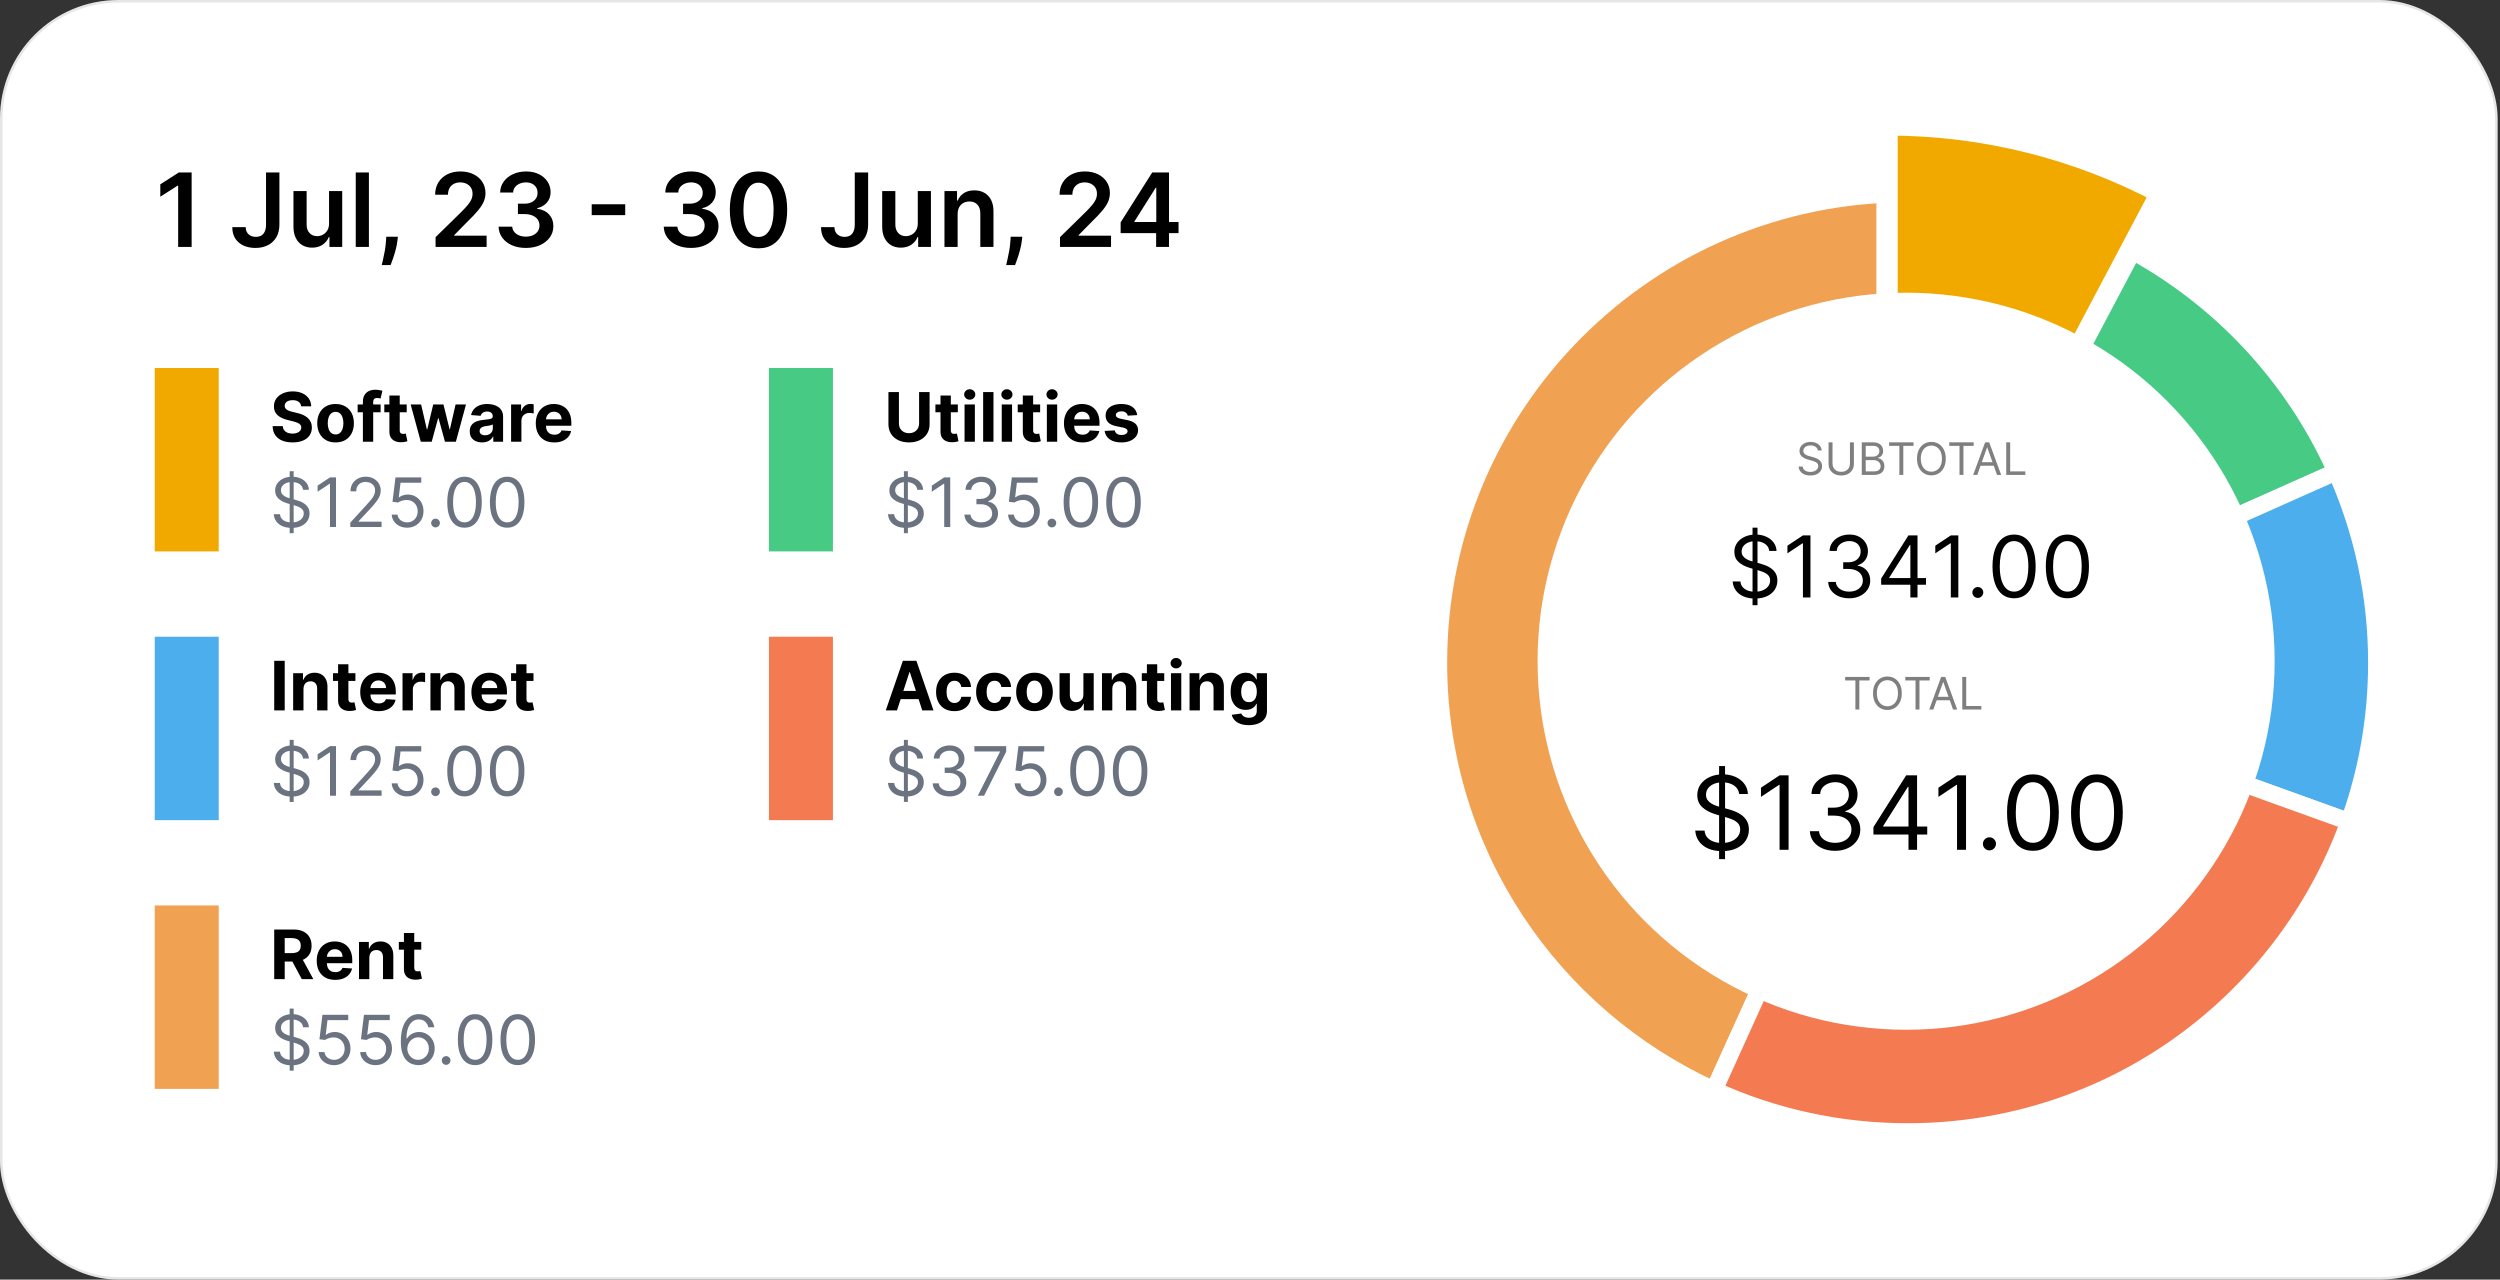
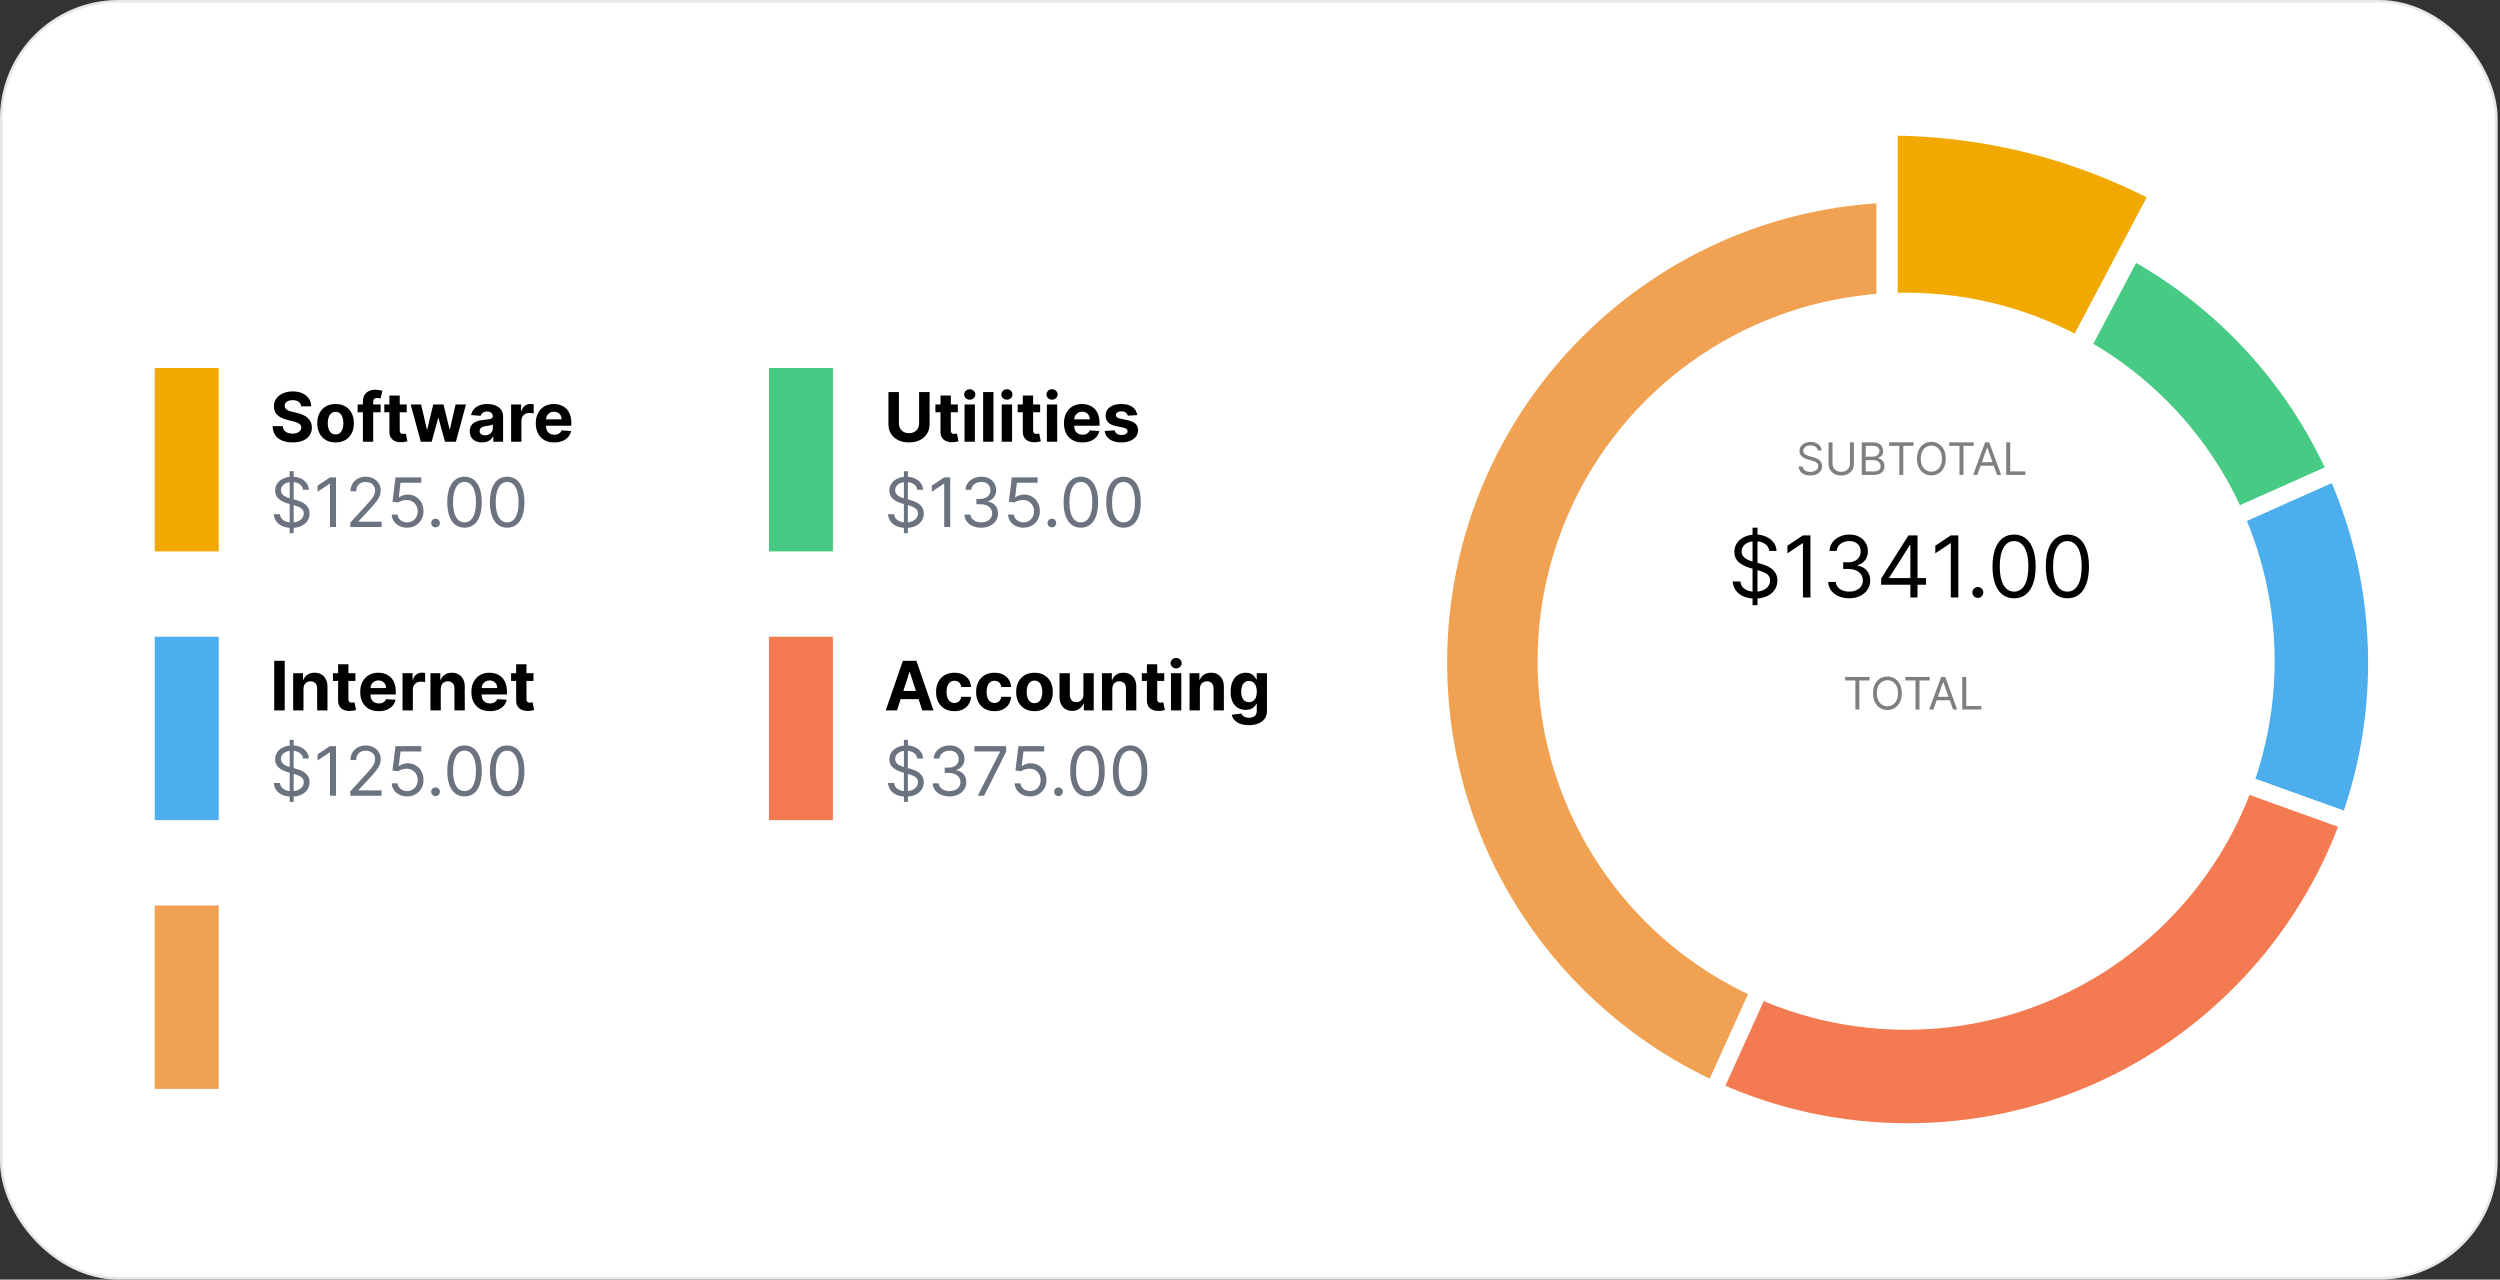
<svg xmlns="http://www.w3.org/2000/svg" width="422" height="216" viewBox="0 0 422 216" fill="none">
  <rect x="0" y="0" width="422" height="216" fill="#333333" stroke="none" />
  <rect width="421.6" height="216" rx="20" fill="white" />
  <rect x="0.216" y="0.216" width="421.168" height="215.568" rx="19.784" stroke="black" stroke-opacity="0.1" stroke-width="0.432" />
-   <path d="M32.348 29.113V41.68H30.072V31.328H29.998L27.059 33.206V31.119L30.182 29.113H32.348ZM44.906 29.113H47.164V37.949C47.16 38.759 46.989 39.457 46.649 40.042C46.309 40.623 45.835 41.071 45.225 41.386C44.62 41.696 43.914 41.852 43.108 41.852C42.372 41.852 41.709 41.721 41.12 41.459C40.535 41.193 40.071 40.8 39.727 40.281C39.384 39.761 39.212 39.115 39.212 38.342H41.476C41.48 38.681 41.554 38.974 41.697 39.219C41.844 39.465 42.047 39.653 42.304 39.784C42.562 39.915 42.859 39.98 43.194 39.98C43.558 39.98 43.867 39.905 44.121 39.753C44.374 39.598 44.567 39.369 44.698 39.066C44.833 38.763 44.902 38.391 44.906 37.949V29.113ZM55.544 37.716V32.255H57.765V41.68H55.611V40.005H55.513C55.3 40.533 54.951 40.964 54.464 41.3C53.981 41.635 53.386 41.803 52.678 41.803C52.06 41.803 51.514 41.666 51.04 41.392C50.569 41.114 50.201 40.711 49.935 40.183C49.669 39.651 49.536 39.009 49.536 38.256V32.255H51.758V37.912C51.758 38.51 51.921 38.984 52.248 39.336C52.576 39.688 53.005 39.864 53.537 39.864C53.864 39.864 54.181 39.784 54.488 39.624C54.795 39.465 55.047 39.228 55.243 38.913C55.444 38.593 55.544 38.195 55.544 37.716ZM62.271 29.113V41.68H60.049V29.113H62.271ZM67.163 39.962L67.083 40.637C67.026 41.152 66.924 41.676 66.776 42.208C66.633 42.744 66.482 43.237 66.322 43.687C66.163 44.137 66.034 44.49 65.936 44.748H64.438C64.496 44.499 64.573 44.159 64.672 43.73C64.774 43.3 64.872 42.817 64.966 42.281C65.06 41.745 65.124 41.201 65.156 40.649L65.199 39.962H67.163ZM73.525 41.68V40.035L77.888 35.758C78.305 35.337 78.653 34.963 78.931 34.636C79.209 34.308 79.418 33.991 79.557 33.684C79.696 33.378 79.766 33.05 79.766 32.703C79.766 32.306 79.675 31.966 79.496 31.684C79.316 31.398 79.068 31.177 78.753 31.021C78.438 30.866 78.08 30.788 77.679 30.788C77.266 30.788 76.904 30.874 76.593 31.046C76.282 31.213 76.041 31.453 75.869 31.764C75.701 32.075 75.617 32.445 75.617 32.874H73.451C73.451 32.077 73.633 31.383 73.997 30.794C74.361 30.205 74.862 29.749 75.501 29.426C76.143 29.103 76.879 28.941 77.71 28.941C78.552 28.941 79.293 29.099 79.931 29.413C80.569 29.729 81.064 30.16 81.416 30.708C81.772 31.256 81.95 31.882 81.95 32.586C81.95 33.056 81.86 33.519 81.68 33.973C81.5 34.427 81.183 34.93 80.729 35.482C80.279 36.035 79.647 36.703 78.833 37.489L76.667 39.692V39.778H82.14V41.68H73.525ZM88.767 41.852C87.884 41.852 87.098 41.7 86.411 41.398C85.728 41.095 85.188 40.674 84.791 40.134C84.394 39.594 84.184 38.97 84.159 38.262H86.466C86.487 38.602 86.599 38.898 86.804 39.152C87.008 39.401 87.281 39.596 87.62 39.735C87.96 39.874 88.34 39.944 88.761 39.944C89.211 39.944 89.61 39.866 89.958 39.71C90.306 39.551 90.578 39.33 90.774 39.048C90.971 38.765 91.067 38.44 91.062 38.072C91.067 37.691 90.968 37.356 90.768 37.066C90.567 36.775 90.277 36.548 89.897 36.384C89.52 36.221 89.066 36.139 88.534 36.139H87.424V34.384H88.534C88.972 34.384 89.355 34.308 89.682 34.157C90.013 34.005 90.273 33.793 90.461 33.519C90.649 33.24 90.741 32.919 90.737 32.555C90.741 32.199 90.662 31.89 90.498 31.629C90.338 31.363 90.111 31.156 89.817 31.009C89.526 30.862 89.185 30.788 88.792 30.788C88.407 30.788 88.052 30.858 87.724 30.997C87.397 31.136 87.133 31.334 86.933 31.592C86.732 31.846 86.626 32.148 86.614 32.5H84.423C84.439 31.796 84.642 31.179 85.031 30.647C85.423 30.111 85.947 29.694 86.601 29.395C87.256 29.092 87.99 28.941 88.804 28.941C89.643 28.941 90.371 29.099 90.989 29.413C91.611 29.724 92.091 30.144 92.431 30.671C92.77 31.199 92.94 31.782 92.94 32.42C92.944 33.128 92.736 33.721 92.314 34.2C91.897 34.678 91.349 34.991 90.67 35.139V35.237C91.553 35.36 92.231 35.687 92.701 36.219C93.175 36.746 93.411 37.403 93.407 38.188C93.407 38.892 93.206 39.522 92.805 40.078C92.408 40.631 91.86 41.064 91.161 41.379C90.465 41.694 89.668 41.852 88.767 41.852ZM105.537 34.482V36.311H99.879V34.482H105.537ZM116.645 41.852C115.761 41.852 114.976 41.7 114.289 41.398C113.605 41.095 113.065 40.674 112.669 40.134C112.272 39.594 112.061 38.97 112.037 38.262H114.344C114.364 38.602 114.477 38.898 114.681 39.152C114.886 39.401 115.158 39.596 115.498 39.735C115.837 39.874 116.218 39.944 116.639 39.944C117.089 39.944 117.488 39.866 117.835 39.71C118.183 39.551 118.455 39.33 118.652 39.048C118.848 38.765 118.944 38.44 118.94 38.072C118.944 37.691 118.846 37.356 118.645 37.066C118.445 36.775 118.155 36.548 117.774 36.384C117.398 36.221 116.944 36.139 116.412 36.139H115.301V34.384H116.412C116.85 34.384 117.232 34.308 117.559 34.157C117.891 34.005 118.15 33.793 118.339 33.519C118.527 33.24 118.619 32.919 118.615 32.555C118.619 32.199 118.539 31.89 118.375 31.629C118.216 31.363 117.989 31.156 117.694 31.009C117.404 30.862 117.062 30.788 116.67 30.788C116.285 30.788 115.929 30.858 115.602 30.997C115.275 31.136 115.011 31.334 114.81 31.592C114.61 31.846 114.503 32.148 114.491 32.5H112.3C112.317 31.796 112.519 31.179 112.908 30.647C113.301 30.111 113.824 29.694 114.479 29.395C115.133 29.092 115.868 28.941 116.682 28.941C117.52 28.941 118.249 29.099 118.866 29.413C119.488 29.724 119.969 30.144 120.308 30.671C120.648 31.199 120.818 31.782 120.818 32.42C120.822 33.128 120.613 33.721 120.192 34.2C119.775 34.678 119.226 34.991 118.547 35.139V35.237C119.431 35.36 120.108 35.687 120.578 36.219C121.053 36.746 121.288 37.403 121.284 38.188C121.284 38.892 121.084 39.522 120.683 40.078C120.286 40.631 119.738 41.064 119.038 41.379C118.343 41.694 117.545 41.852 116.645 41.852ZM128.036 41.919C127.025 41.919 126.158 41.664 125.434 41.152C124.714 40.637 124.16 39.894 123.771 38.925C123.386 37.951 123.194 36.779 123.194 35.409C123.198 34.038 123.392 32.872 123.777 31.911C124.166 30.945 124.72 30.209 125.44 29.702C126.164 29.195 127.029 28.941 128.036 28.941C129.042 28.941 129.907 29.195 130.631 29.702C131.355 30.209 131.91 30.945 132.294 31.911C132.683 32.876 132.877 34.042 132.877 35.409C132.877 36.783 132.683 37.957 132.294 38.931C131.91 39.901 131.355 40.641 130.631 41.152C129.911 41.664 129.046 41.919 128.036 41.919ZM128.036 39.999C128.821 39.999 129.441 39.612 129.895 38.839C130.353 38.062 130.582 36.918 130.582 35.409C130.582 34.41 130.478 33.572 130.269 32.893C130.061 32.214 129.766 31.702 129.386 31.359C129.005 31.011 128.555 30.837 128.036 30.837C127.254 30.837 126.637 31.226 126.182 32.003C125.728 32.776 125.499 33.911 125.495 35.409C125.491 36.411 125.591 37.254 125.796 37.937C126.005 38.62 126.299 39.136 126.68 39.483C127.06 39.827 127.512 39.999 128.036 39.999ZM144.283 29.113H146.541V37.949C146.537 38.759 146.365 39.457 146.026 40.042C145.686 40.623 145.212 41.071 144.602 41.386C143.997 41.696 143.291 41.852 142.485 41.852C141.749 41.852 141.086 41.721 140.497 41.459C139.912 41.193 139.448 40.8 139.104 40.281C138.76 39.761 138.589 39.115 138.589 38.342H140.853C140.857 38.681 140.931 38.974 141.074 39.219C141.221 39.465 141.424 39.653 141.681 39.784C141.939 39.915 142.236 39.98 142.571 39.98C142.935 39.98 143.244 39.905 143.498 39.753C143.751 39.598 143.944 39.369 144.075 39.066C144.21 38.763 144.279 38.391 144.283 37.949V29.113ZM154.921 37.716V32.255H157.142V41.68H154.988V40.005H154.89C154.677 40.533 154.327 40.964 153.841 41.3C153.358 41.635 152.763 41.803 152.055 41.803C151.437 41.803 150.891 41.666 150.417 41.392C149.946 41.114 149.578 40.711 149.312 40.183C149.046 39.651 148.913 39.009 148.913 38.256V32.255H151.134V37.912C151.134 38.51 151.298 38.984 151.625 39.336C151.953 39.688 152.382 39.864 152.914 39.864C153.241 39.864 153.558 39.784 153.865 39.624C154.172 39.465 154.424 39.228 154.62 38.913C154.82 38.593 154.921 38.195 154.921 37.716ZM161.648 36.157V41.68H159.426V32.255H161.549V33.856H161.66C161.877 33.328 162.222 32.909 162.697 32.598C163.176 32.287 163.767 32.132 164.47 32.132C165.121 32.132 165.687 32.271 166.17 32.549C166.657 32.827 167.033 33.23 167.299 33.758C167.569 34.286 167.702 34.926 167.698 35.679V41.68H165.477V36.022C165.477 35.392 165.313 34.899 164.986 34.544C164.663 34.188 164.215 34.01 163.642 34.01C163.253 34.01 162.908 34.096 162.605 34.267C162.306 34.435 162.071 34.678 161.899 34.998C161.731 35.317 161.648 35.703 161.648 36.157ZM172.564 39.962L172.484 40.637C172.427 41.152 172.325 41.676 172.178 42.208C172.034 42.744 171.883 43.237 171.724 43.687C171.564 44.137 171.435 44.49 171.337 44.748H169.84C169.897 44.499 169.975 44.159 170.073 43.73C170.175 43.3 170.273 42.817 170.367 42.281C170.461 41.745 170.525 41.201 170.558 40.649L170.601 39.962H172.564ZM178.926 41.68V40.035L183.289 35.758C183.706 35.337 184.054 34.963 184.332 34.636C184.61 34.308 184.819 33.991 184.958 33.684C185.097 33.378 185.167 33.05 185.167 32.703C185.167 32.306 185.077 31.966 184.897 31.684C184.717 31.398 184.469 31.177 184.154 31.021C183.839 30.866 183.481 30.788 183.08 30.788C182.667 30.788 182.305 30.874 181.994 31.046C181.683 31.213 181.442 31.453 181.27 31.764C181.102 32.075 181.019 32.445 181.019 32.874H178.852C178.852 32.077 179.034 31.383 179.399 30.794C179.763 30.205 180.264 29.749 180.902 29.426C181.544 29.103 182.281 28.941 183.111 28.941C183.954 28.941 184.694 29.099 185.332 29.413C185.971 29.729 186.466 30.16 186.817 30.708C187.173 31.256 187.351 31.882 187.351 32.586C187.351 33.056 187.261 33.519 187.081 33.973C186.901 34.427 186.584 34.93 186.13 35.482C185.68 36.035 185.048 36.703 184.234 37.489L182.068 39.692V39.778H187.542V41.68H178.926ZM189.162 39.348V37.538L194.494 29.113H196.004V31.69H195.083L191.493 37.379V37.477H198.937V39.348H189.162ZM195.157 41.68V38.796L195.181 37.986V29.113H197.329V41.68H195.157Z" fill="black" />
  <path d="M322.005 32.704C278.287 32.704 242.84 68.151 242.84 111.869C242.84 143.941 261.911 171.56 289.335 184.002L322.011 111.869V32.704H322.005Z" fill="#F0A151" stroke="white" stroke-width="2.88" stroke-miterlimit="10" />
  <path d="M359.019 41.879L322.005 111.875L394.333 79.648C387.11 63.456 374.611 50.145 359.019 41.879Z" fill="#47CA84" stroke="white" stroke-width="2.88" stroke-miterlimit="10" />
  <path d="M396.511 138.699C399.529 130.318 401.177 121.287 401.177 111.869C401.177 100.389 398.729 89.486 394.34 79.642L322.011 111.869L396.511 138.699Z" fill="#4DAEEE" stroke="white" stroke-width="2.88" stroke-miterlimit="10" />
  <path d="M396.511 138.699L322.011 111.869L289.334 184.002C299.293 188.523 310.358 191.04 322.011 191.04C356.317 191.04 385.521 169.221 396.511 138.699Z" fill="#F37A51" stroke="white" stroke-width="2.88" stroke-miterlimit="10" />
-   <path d="M46.288 165.28V156.902H49.594C50.226 156.902 50.766 157.015 51.214 157.242C51.664 157.465 52.006 157.783 52.24 158.195C52.478 158.604 52.596 159.085 52.596 159.639C52.596 160.195 52.476 160.674 52.236 161.075C51.996 161.473 51.649 161.778 51.193 161.991C50.74 162.204 50.192 162.31 49.549 162.31H47.335V160.887H49.262C49.6 160.887 49.881 160.84 50.105 160.747C50.329 160.655 50.495 160.516 50.604 160.33C50.716 160.145 50.772 159.914 50.772 159.639C50.772 159.361 50.716 159.126 50.604 158.935C50.495 158.744 50.327 158.6 50.101 158.502C49.877 158.401 49.595 158.35 49.254 158.35H48.059V165.28H46.288ZM50.813 161.467L52.895 165.28H50.94L48.902 161.467H50.813ZM56.578 165.403C55.931 165.403 55.375 165.272 54.909 165.01C54.445 164.746 54.088 164.372 53.837 163.889C53.586 163.404 53.461 162.83 53.461 162.167C53.461 161.521 53.586 160.953 53.837 160.465C54.088 159.977 54.441 159.597 54.896 159.324C55.355 159.051 55.892 158.915 56.508 158.915C56.923 158.915 57.309 158.982 57.666 159.115C58.026 159.246 58.34 159.444 58.607 159.708C58.877 159.973 59.087 160.306 59.237 160.707C59.387 161.105 59.462 161.571 59.462 162.106V162.584H54.156V161.504H57.821C57.821 161.253 57.767 161.031 57.658 160.837C57.549 160.644 57.397 160.492 57.204 160.383C57.013 160.272 56.791 160.216 56.537 160.216C56.272 160.216 56.038 160.277 55.833 160.4C55.631 160.52 55.473 160.682 55.359 160.887C55.244 161.088 55.185 161.313 55.183 161.562V162.588C55.183 162.899 55.24 163.168 55.355 163.394C55.472 163.621 55.637 163.795 55.85 163.918C56.062 164.041 56.315 164.102 56.606 164.102C56.8 164.102 56.977 164.075 57.138 164.02C57.299 163.966 57.437 163.884 57.551 163.775C57.666 163.666 57.753 163.532 57.813 163.374L59.425 163.48C59.343 163.867 59.175 164.206 58.922 164.495C58.671 164.781 58.346 165.005 57.948 165.166C57.553 165.324 57.096 165.403 56.578 165.403ZM62.342 161.647V165.28H60.599V158.997H62.26V160.105H62.334C62.473 159.74 62.706 159.451 63.033 159.238C63.361 159.022 63.757 158.915 64.224 158.915C64.66 158.915 65.04 159.01 65.365 159.201C65.69 159.392 65.942 159.665 66.122 160.019C66.302 160.371 66.392 160.791 66.392 161.279V165.28H64.649V161.59C64.652 161.206 64.554 160.906 64.355 160.69C64.156 160.472 63.881 160.363 63.532 160.363C63.298 160.363 63.09 160.413 62.91 160.514C62.733 160.615 62.594 160.762 62.493 160.956C62.395 161.147 62.345 161.377 62.342 161.647ZM71.108 158.997V160.306H67.324V158.997H71.108ZM68.183 157.491H69.925V163.349C69.925 163.51 69.95 163.636 69.999 163.726C70.048 163.813 70.116 163.874 70.204 163.91C70.294 163.945 70.397 163.963 70.514 163.963C70.596 163.963 70.678 163.956 70.76 163.942C70.842 163.926 70.904 163.914 70.948 163.906L71.222 165.202C71.135 165.23 71.012 165.261 70.854 165.297C70.696 165.335 70.504 165.358 70.277 165.366C69.857 165.382 69.489 165.327 69.173 165.198C68.859 165.07 68.615 164.871 68.44 164.601C68.266 164.331 68.18 163.99 68.183 163.578V157.491Z" fill="black" />
-   <path d="M48.898 180.727V170.255H49.569V180.727H48.898ZM51.156 173.397C51.107 172.982 50.908 172.66 50.559 172.431C50.21 172.202 49.782 172.087 49.275 172.087C48.904 172.087 48.579 172.147 48.301 172.267C48.025 172.387 47.81 172.552 47.654 172.762C47.502 172.972 47.425 173.211 47.425 173.478C47.425 173.702 47.479 173.894 47.585 174.055C47.694 174.213 47.833 174.346 48.002 174.452C48.171 174.556 48.349 174.642 48.534 174.71C48.719 174.775 48.89 174.828 49.045 174.869L49.896 175.098C50.114 175.156 50.357 175.235 50.624 175.336C50.895 175.437 51.152 175.574 51.398 175.749C51.646 175.921 51.85 176.142 52.011 176.412C52.172 176.682 52.253 177.013 52.253 177.406C52.253 177.858 52.134 178.267 51.897 178.633C51.662 178.998 51.319 179.289 50.866 179.504C50.416 179.72 49.869 179.827 49.225 179.827C48.625 179.827 48.106 179.731 47.667 179.537C47.23 179.343 46.887 179.073 46.636 178.727C46.388 178.381 46.247 177.978 46.215 177.52H47.262C47.289 177.837 47.395 178.098 47.581 178.306C47.769 178.51 48.006 178.663 48.293 178.764C48.582 178.862 48.893 178.911 49.225 178.911C49.613 178.911 49.96 178.848 50.269 178.723C50.577 178.595 50.821 178.417 51.001 178.191C51.181 177.962 51.271 177.695 51.271 177.389C51.271 177.111 51.193 176.885 51.038 176.71C50.882 176.536 50.678 176.394 50.424 176.285C50.17 176.176 49.896 176.08 49.602 175.998L48.571 175.704C47.916 175.516 47.398 175.247 47.016 174.898C46.635 174.549 46.444 174.092 46.444 173.527C46.444 173.058 46.57 172.649 46.824 172.3C47.08 171.948 47.424 171.676 47.855 171.482C48.289 171.286 48.773 171.187 49.307 171.187C49.847 171.187 50.327 171.284 50.747 171.478C51.167 171.669 51.5 171.931 51.745 172.263C51.994 172.596 52.124 172.974 52.138 173.397H51.156ZM56.392 179.795C55.912 179.795 55.479 179.699 55.095 179.508C54.71 179.317 54.402 179.056 54.17 178.723C53.938 178.39 53.812 178.011 53.79 177.586H54.772C54.81 177.965 54.982 178.278 55.287 178.527C55.595 178.772 55.964 178.895 56.392 178.895C56.735 178.895 57.041 178.814 57.308 178.653C57.578 178.492 57.789 178.272 57.942 177.991C58.097 177.707 58.175 177.387 58.175 177.029C58.175 176.664 58.095 176.338 57.934 176.052C57.776 175.762 57.557 175.535 57.279 175.368C57.001 175.202 56.684 175.117 56.326 175.115C56.07 175.112 55.807 175.152 55.537 175.233C55.267 175.312 55.044 175.415 54.87 175.54L53.921 175.426L54.428 171.302H58.781V172.202H55.279L54.984 174.673H55.033C55.205 174.537 55.421 174.423 55.68 174.333C55.939 174.243 56.209 174.198 56.49 174.198C57.002 174.198 57.459 174.321 57.86 174.567C58.264 174.809 58.58 175.142 58.809 175.565C59.041 175.987 59.157 176.47 59.157 177.013C59.157 177.547 59.037 178.025 58.797 178.445C58.56 178.862 58.233 179.192 57.815 179.435C57.398 179.675 56.923 179.795 56.392 179.795ZM63.4 179.795C62.92 179.795 62.488 179.699 62.104 179.508C61.719 179.317 61.411 179.056 61.179 178.723C60.947 178.39 60.82 178.011 60.799 177.586H61.78C61.819 177.965 61.99 178.278 62.296 178.527C62.604 178.772 62.972 178.895 63.4 178.895C63.744 178.895 64.049 178.814 64.317 178.653C64.587 178.492 64.798 178.272 64.951 177.991C65.106 177.707 65.184 177.387 65.184 177.029C65.184 176.664 65.104 176.338 64.943 176.052C64.784 175.762 64.566 175.535 64.288 175.368C64.01 175.202 63.692 175.117 63.335 175.115C63.079 175.112 62.815 175.152 62.545 175.233C62.275 175.312 62.053 175.415 61.879 175.54L60.929 175.426L61.437 171.302H65.79V172.202H62.288L61.993 174.673H62.042C62.214 174.537 62.429 174.423 62.689 174.333C62.948 174.243 63.218 174.198 63.499 174.198C64.011 174.198 64.468 174.321 64.869 174.567C65.273 174.809 65.589 175.142 65.818 175.565C66.05 175.987 66.166 176.47 66.166 177.013C66.166 177.547 66.046 178.025 65.806 178.445C65.569 178.862 65.241 179.192 64.824 179.435C64.407 179.675 63.932 179.795 63.4 179.795ZM70.573 179.795C70.229 179.789 69.885 179.724 69.542 179.598C69.198 179.473 68.885 179.262 68.601 178.964C68.317 178.664 68.09 178.259 67.918 177.749C67.746 177.237 67.66 176.593 67.66 175.818C67.66 175.077 67.73 174.419 67.869 173.847C68.008 173.271 68.21 172.787 68.474 172.394C68.739 171.999 69.058 171.699 69.431 171.494C69.808 171.29 70.232 171.187 70.704 171.187C71.173 171.187 71.59 171.282 71.956 171.47C72.324 171.655 72.624 171.914 72.856 172.247C73.087 172.58 73.237 172.963 73.305 173.397H72.307C72.215 173.02 72.035 172.708 71.767 172.46C71.5 172.212 71.145 172.087 70.704 172.087C70.055 172.087 69.543 172.37 69.17 172.934C68.799 173.499 68.612 174.291 68.609 175.311H68.675C68.827 175.079 69.009 174.882 69.219 174.718C69.431 174.552 69.666 174.423 69.922 174.333C70.179 174.243 70.45 174.198 70.736 174.198C71.216 174.198 71.656 174.318 72.054 174.558C72.452 174.796 72.771 175.124 73.011 175.544C73.251 175.962 73.371 176.44 73.371 176.98C73.371 177.498 73.255 177.973 73.023 178.404C72.791 178.832 72.466 179.173 72.046 179.427C71.628 179.677 71.137 179.8 70.573 179.795ZM70.573 178.895C70.916 178.895 71.225 178.809 71.497 178.637C71.773 178.465 71.99 178.235 72.148 177.946C72.309 177.657 72.389 177.335 72.389 176.98C72.389 176.634 72.311 176.319 72.156 176.035C72.003 175.749 71.792 175.521 71.522 175.352C71.255 175.183 70.949 175.098 70.606 175.098C70.346 175.098 70.105 175.15 69.881 175.254C69.658 175.355 69.461 175.494 69.292 175.671C69.126 175.848 68.995 176.052 68.9 176.281C68.804 176.507 68.756 176.746 68.756 176.997C68.756 177.329 68.834 177.64 68.99 177.929C69.148 178.218 69.363 178.452 69.636 178.629C69.911 178.806 70.224 178.895 70.573 178.895ZM75.306 179.746C75.104 179.746 74.931 179.673 74.786 179.529C74.642 179.384 74.57 179.211 74.57 179.009C74.57 178.807 74.642 178.634 74.786 178.49C74.931 178.345 75.104 178.273 75.306 178.273C75.508 178.273 75.681 178.345 75.826 178.49C75.97 178.634 76.042 178.807 76.042 179.009C76.042 179.143 76.008 179.266 75.94 179.377C75.875 179.489 75.786 179.579 75.674 179.647C75.565 179.713 75.442 179.746 75.306 179.746ZM80.199 179.795C79.582 179.795 79.057 179.627 78.624 179.292C78.19 178.953 77.859 178.464 77.63 177.823C77.4 177.179 77.286 176.402 77.286 175.491C77.286 174.586 77.4 173.812 77.63 173.172C77.861 172.528 78.194 172.037 78.628 171.699C79.064 171.358 79.588 171.187 80.199 171.187C80.81 171.187 81.332 171.358 81.766 171.699C82.202 172.037 82.535 172.528 82.764 173.172C82.996 173.812 83.111 174.586 83.111 175.491C83.111 176.402 82.997 177.179 82.768 177.823C82.539 178.464 82.207 178.953 81.774 179.292C81.34 179.627 80.815 179.795 80.199 179.795ZM80.199 178.895C80.81 178.895 81.284 178.6 81.622 178.011C81.96 177.422 82.13 176.582 82.13 175.491C82.13 174.766 82.052 174.148 81.896 173.638C81.744 173.128 81.523 172.739 81.234 172.472C80.947 172.205 80.602 172.071 80.199 172.071C79.593 172.071 79.12 172.37 78.779 172.967C78.438 173.562 78.268 174.403 78.268 175.491C78.268 176.217 78.344 176.833 78.497 177.34C78.65 177.847 78.869 178.233 79.156 178.498C79.445 178.762 79.792 178.895 80.199 178.895ZM87.399 179.795C86.782 179.795 86.257 179.627 85.824 179.292C85.39 178.953 85.059 178.464 84.83 177.823C84.6 177.179 84.486 176.402 84.486 175.491C84.486 174.586 84.6 173.812 84.83 173.172C85.061 172.528 85.394 172.037 85.828 171.699C86.264 171.358 86.788 171.187 87.399 171.187C88.01 171.187 88.532 171.358 88.966 171.699C89.402 172.037 89.735 172.528 89.964 173.172C90.195 173.812 90.311 174.586 90.311 175.491C90.311 176.402 90.197 177.179 89.968 177.823C89.739 178.464 89.407 178.953 88.974 179.292C88.54 179.627 88.015 179.795 87.399 179.795ZM87.399 178.895C88.01 178.895 88.484 178.6 88.822 178.011C89.16 177.422 89.33 176.582 89.33 175.491C89.33 174.766 89.252 174.148 89.096 173.638C88.944 173.128 88.723 172.739 88.434 172.472C88.147 172.205 87.802 172.071 87.399 172.071C86.793 172.071 86.32 172.37 85.979 172.967C85.638 173.562 85.468 174.403 85.468 175.491C85.468 176.217 85.544 176.833 85.697 177.34C85.85 177.847 86.069 178.233 86.356 178.498C86.645 178.762 86.992 178.895 87.399 178.895Z" fill="#6B7280" />
  <rect x="26.12" y="152.84" width="10.8" height="30.96" fill="#F0A151" />
  <path d="M50.833 68.591C50.8 68.261 50.66 68.005 50.412 67.822C50.164 67.639 49.827 67.548 49.401 67.548C49.112 67.548 48.868 67.589 48.669 67.671C48.47 67.75 48.317 67.86 48.211 68.002C48.107 68.144 48.055 68.305 48.055 68.485C48.05 68.635 48.081 68.766 48.15 68.878C48.22 68.99 48.317 69.086 48.44 69.168C48.563 69.247 48.705 69.317 48.865 69.377C49.026 69.434 49.198 69.483 49.381 69.524L50.134 69.704C50.499 69.786 50.834 69.895 51.14 70.031C51.445 70.168 51.71 70.335 51.934 70.534C52.157 70.734 52.33 70.968 52.453 71.238C52.579 71.508 52.643 71.818 52.645 72.167C52.643 72.68 52.512 73.124 52.253 73.5C51.996 73.874 51.625 74.165 51.14 74.372C50.657 74.576 50.075 74.679 49.393 74.679C48.717 74.679 48.128 74.575 47.626 74.368C47.127 74.16 46.737 73.854 46.456 73.447C46.178 73.038 46.032 72.532 46.018 71.93H47.732C47.751 72.21 47.832 72.445 47.974 72.633C48.118 72.819 48.31 72.959 48.55 73.055C48.793 73.147 49.067 73.194 49.373 73.194C49.673 73.194 49.933 73.15 50.154 73.063C50.378 72.975 50.551 72.854 50.674 72.699C50.796 72.543 50.858 72.365 50.858 72.163C50.858 71.975 50.802 71.816 50.69 71.688C50.581 71.56 50.42 71.451 50.207 71.361C49.997 71.271 49.739 71.189 49.434 71.115L48.522 70.886C47.815 70.715 47.258 70.446 46.849 70.08C46.44 69.715 46.236 69.223 46.239 68.604C46.236 68.096 46.371 67.653 46.644 67.274C46.919 66.895 47.297 66.599 47.777 66.386C48.257 66.174 48.803 66.067 49.414 66.067C50.035 66.067 50.578 66.174 51.042 66.386C51.508 66.599 51.871 66.895 52.13 67.274C52.389 67.653 52.523 68.092 52.531 68.591H50.833ZM56.643 74.683C56.008 74.683 55.458 74.548 54.995 74.278C54.534 74.005 54.178 73.626 53.927 73.14C53.676 72.652 53.55 72.086 53.55 71.443C53.55 70.794 53.676 70.226 53.927 69.741C54.178 69.253 54.534 68.874 54.995 68.604C55.458 68.331 56.008 68.195 56.643 68.195C57.279 68.195 57.827 68.331 58.288 68.604C58.751 68.874 59.109 69.253 59.36 69.741C59.611 70.226 59.736 70.794 59.736 71.443C59.736 72.086 59.611 72.652 59.36 73.14C59.109 73.626 58.751 74.005 58.288 74.278C57.827 74.548 57.279 74.683 56.643 74.683ZM56.651 73.333C56.941 73.333 57.182 73.251 57.376 73.087C57.569 72.921 57.715 72.695 57.813 72.408C57.914 72.122 57.965 71.796 57.965 71.43C57.965 71.065 57.914 70.739 57.813 70.453C57.715 70.166 57.569 69.94 57.376 69.774C57.182 69.607 56.941 69.524 56.651 69.524C56.36 69.524 56.114 69.607 55.915 69.774C55.719 69.94 55.57 70.166 55.469 70.453C55.371 70.739 55.322 71.065 55.322 71.43C55.322 71.796 55.371 72.122 55.469 72.408C55.57 72.695 55.719 72.921 55.915 73.087C56.114 73.251 56.36 73.333 56.651 73.333ZM64.248 68.276V69.585H60.37V68.276H64.248ZM61.258 74.56V67.822C61.258 67.367 61.346 66.989 61.524 66.689C61.704 66.389 61.949 66.164 62.26 66.014C62.571 65.864 62.924 65.789 63.32 65.789C63.587 65.789 63.831 65.809 64.052 65.85C64.275 65.891 64.442 65.928 64.551 65.961L64.24 67.27C64.172 67.248 64.087 67.228 63.986 67.209C63.888 67.189 63.787 67.18 63.684 67.18C63.427 67.18 63.249 67.24 63.148 67.36C63.047 67.477 62.996 67.642 62.996 67.855V74.56H61.258ZM68.655 68.276V69.585H64.871V68.276H68.655ZM65.73 66.771H67.473V72.629C67.473 72.79 67.497 72.915 67.546 73.005C67.596 73.093 67.664 73.154 67.751 73.189C67.841 73.225 67.945 73.243 68.062 73.243C68.144 73.243 68.226 73.236 68.307 73.222C68.389 73.206 68.452 73.194 68.496 73.185L68.77 74.482C68.682 74.51 68.56 74.541 68.401 74.576C68.243 74.615 68.051 74.638 67.825 74.646C67.405 74.662 67.037 74.606 66.72 74.478C66.406 74.35 66.162 74.151 65.988 73.881C65.813 73.611 65.727 73.27 65.73 72.858V66.771ZM71.03 74.56L69.32 68.276H71.083L72.057 72.498H72.114L73.129 68.276H74.859L75.89 72.474H75.943L76.9 68.276H78.659L76.954 74.56H75.109L74.029 70.608H73.951L72.871 74.56H71.03ZM81.381 74.679C80.98 74.679 80.623 74.609 80.309 74.47C79.996 74.328 79.747 74.12 79.565 73.844C79.385 73.566 79.295 73.219 79.295 72.805C79.295 72.456 79.359 72.163 79.487 71.925C79.615 71.688 79.79 71.497 80.01 71.353C80.231 71.208 80.482 71.099 80.763 71.025C81.047 70.952 81.344 70.9 81.655 70.87C82.02 70.832 82.315 70.796 82.539 70.764C82.762 70.728 82.925 70.676 83.025 70.608C83.126 70.54 83.177 70.439 83.177 70.305V70.281C83.177 70.022 83.095 69.821 82.931 69.68C82.77 69.538 82.541 69.467 82.244 69.467C81.93 69.467 81.681 69.536 81.496 69.675C81.31 69.812 81.187 69.984 81.127 70.191L79.516 70.06C79.597 69.678 79.758 69.348 79.998 69.07C80.238 68.789 80.548 68.574 80.927 68.424C81.309 68.271 81.751 68.195 82.252 68.195C82.601 68.195 82.936 68.235 83.255 68.317C83.576 68.399 83.861 68.526 84.11 68.698C84.361 68.87 84.558 69.09 84.703 69.36C84.847 69.628 84.92 69.948 84.92 70.322V74.56H83.267V73.689H83.218C83.117 73.885 82.982 74.058 82.813 74.208C82.644 74.355 82.441 74.471 82.203 74.556C81.966 74.638 81.692 74.679 81.381 74.679ZM81.88 73.476C82.136 73.476 82.363 73.425 82.559 73.325C82.755 73.221 82.91 73.082 83.021 72.907C83.133 72.733 83.189 72.535 83.189 72.314V71.647C83.135 71.683 83.06 71.715 82.964 71.745C82.871 71.773 82.766 71.799 82.649 71.823C82.532 71.845 82.415 71.865 82.297 71.885C82.18 71.901 82.074 71.916 81.978 71.93C81.774 71.96 81.595 72.007 81.442 72.073C81.29 72.138 81.171 72.227 81.086 72.339C81.002 72.448 80.96 72.584 80.96 72.748C80.96 72.985 81.046 73.166 81.217 73.292C81.392 73.415 81.613 73.476 81.88 73.476ZM86.272 74.56V68.276H87.961V69.373H88.027C88.141 68.983 88.334 68.688 88.603 68.489C88.874 68.287 89.184 68.186 89.536 68.186C89.624 68.186 89.718 68.192 89.819 68.203C89.919 68.214 90.008 68.229 90.084 68.248V69.794C90.003 69.769 89.889 69.748 89.745 69.729C89.6 69.71 89.468 69.7 89.348 69.7C89.092 69.7 88.863 69.756 88.661 69.868C88.462 69.977 88.303 70.129 88.186 70.326C88.072 70.522 88.014 70.749 88.014 71.005V74.56H86.272ZM93.556 74.683C92.91 74.683 92.354 74.552 91.887 74.29C91.424 74.025 91.067 73.652 90.816 73.169C90.565 72.684 90.439 72.109 90.439 71.447C90.439 70.8 90.565 70.233 90.816 69.745C91.067 69.257 91.42 68.876 91.875 68.604C92.333 68.331 92.871 68.195 93.487 68.195C93.901 68.195 94.287 68.261 94.645 68.395C95.005 68.526 95.318 68.724 95.586 68.988C95.856 69.253 96.066 69.585 96.216 69.986C96.366 70.385 96.441 70.851 96.441 71.385V71.864H91.135V70.784H94.8C94.8 70.533 94.746 70.311 94.636 70.117C94.527 69.924 94.376 69.772 94.182 69.663C93.992 69.551 93.769 69.495 93.516 69.495C93.251 69.495 93.016 69.557 92.812 69.68C92.61 69.799 92.452 69.962 92.337 70.166C92.223 70.368 92.164 70.593 92.162 70.841V71.868C92.162 72.179 92.219 72.448 92.333 72.674C92.451 72.9 92.616 73.075 92.828 73.198C93.041 73.32 93.293 73.382 93.585 73.382C93.779 73.382 93.956 73.355 94.117 73.3C94.278 73.245 94.416 73.164 94.53 73.055C94.645 72.945 94.732 72.812 94.792 72.654L96.404 72.76C96.322 73.147 96.154 73.485 95.901 73.775C95.65 74.061 95.325 74.284 94.927 74.445C94.531 74.604 94.075 74.683 93.556 74.683Z" fill="black" />
  <path d="M155.143 66.182H156.914V71.623C156.914 72.234 156.769 72.768 156.477 73.226C156.188 73.684 155.783 74.042 155.262 74.298C154.741 74.552 154.134 74.679 153.441 74.679C152.746 74.679 152.138 74.552 151.617 74.298C151.096 74.042 150.691 73.684 150.402 73.226C150.113 72.768 149.968 72.234 149.968 71.623V66.182H151.739V71.471C151.739 71.79 151.809 72.074 151.948 72.322C152.09 72.57 152.289 72.765 152.545 72.907C152.802 73.049 153.1 73.12 153.441 73.12C153.785 73.12 154.084 73.049 154.337 72.907C154.594 72.765 154.791 72.57 154.93 72.322C155.072 72.074 155.143 71.79 155.143 71.471V66.182ZM161.681 68.276V69.585H157.897V68.276H161.681ZM158.756 66.771H160.499V72.629C160.499 72.79 160.524 72.915 160.573 73.005C160.622 73.093 160.69 73.154 160.777 73.189C160.867 73.225 160.971 73.243 161.088 73.243C161.17 73.243 161.252 73.236 161.334 73.222C161.415 73.206 161.478 73.194 161.522 73.185L161.796 74.482C161.709 74.51 161.586 74.541 161.428 74.576C161.27 74.615 161.077 74.638 160.851 74.646C160.431 74.662 160.063 74.606 159.746 74.478C159.433 74.35 159.189 74.151 159.014 73.881C158.84 73.611 158.754 73.27 158.756 72.858V66.771ZM162.817 74.56V68.276H164.559V74.56H162.817ZM163.692 67.466C163.433 67.466 163.211 67.38 163.025 67.209C162.842 67.034 162.751 66.825 162.751 66.583C162.751 66.343 162.842 66.137 163.025 65.965C163.211 65.79 163.433 65.703 163.692 65.703C163.951 65.703 164.172 65.79 164.355 65.965C164.54 66.137 164.633 66.343 164.633 66.583C164.633 66.825 164.54 67.034 164.355 67.209C164.172 67.38 163.951 67.466 163.692 67.466ZM167.698 66.182V74.56H165.955V66.182H167.698ZM169.094 74.56V68.276H170.837V74.56H169.094ZM169.97 67.466C169.71 67.466 169.488 67.38 169.303 67.209C169.12 67.034 169.029 66.825 169.029 66.583C169.029 66.343 169.12 66.137 169.303 65.965C169.488 65.79 169.71 65.703 169.97 65.703C170.229 65.703 170.45 65.79 170.632 65.965C170.818 66.137 170.91 66.343 170.91 66.583C170.91 66.825 170.818 67.034 170.632 67.209C170.45 67.38 170.229 67.466 169.97 67.466ZM175.575 68.276V69.585H171.791V68.276H175.575ZM172.65 66.771H174.393V72.629C174.393 72.79 174.417 72.915 174.466 73.005C174.516 73.093 174.584 73.154 174.671 73.189C174.761 73.225 174.865 73.243 174.982 73.243C175.064 73.243 175.146 73.236 175.227 73.222C175.309 73.206 175.372 73.194 175.416 73.185L175.69 74.482C175.602 74.51 175.48 74.541 175.321 74.576C175.163 74.615 174.971 74.638 174.745 74.646C174.325 74.662 173.956 74.606 173.64 74.478C173.326 74.35 173.082 74.151 172.908 73.881C172.733 73.611 172.647 73.27 172.65 72.858V66.771ZM176.71 74.56V68.276H178.453V74.56H176.71ZM177.586 67.466C177.327 67.466 177.104 67.38 176.919 67.209C176.736 67.034 176.645 66.825 176.645 66.583C176.645 66.343 176.736 66.137 176.919 65.965C177.104 65.79 177.327 65.703 177.586 65.703C177.845 65.703 178.066 65.79 178.249 65.965C178.434 66.137 178.527 66.343 178.527 66.583C178.527 66.825 178.434 67.034 178.249 67.209C178.066 67.38 177.845 67.466 177.586 67.466ZM182.713 74.683C182.066 74.683 181.51 74.552 181.044 74.29C180.58 74.025 180.223 73.652 179.972 73.169C179.721 72.684 179.595 72.109 179.595 71.447C179.595 70.8 179.721 70.233 179.972 69.745C180.223 69.257 180.576 68.876 181.031 68.604C181.49 68.331 182.027 68.195 182.643 68.195C183.058 68.195 183.444 68.261 183.801 68.395C184.161 68.526 184.475 68.724 184.742 68.988C185.012 69.253 185.222 69.585 185.372 69.986C185.522 70.385 185.597 70.851 185.597 71.385V71.864H180.291V70.784H183.956C183.956 70.533 183.902 70.311 183.793 70.117C183.684 69.924 183.532 69.772 183.339 69.663C183.148 69.551 182.925 69.495 182.672 69.495C182.407 69.495 182.173 69.557 181.968 69.68C181.766 69.799 181.608 69.962 181.494 70.166C181.379 70.368 181.32 70.593 181.318 70.841V71.868C181.318 72.179 181.375 72.448 181.49 72.674C181.607 72.9 181.772 73.075 181.985 73.198C182.197 73.32 182.45 73.382 182.741 73.382C182.935 73.382 183.112 73.355 183.273 73.3C183.434 73.245 183.572 73.164 183.686 73.055C183.801 72.945 183.888 72.812 183.948 72.654L185.56 72.76C185.478 73.147 185.31 73.485 185.057 73.775C184.806 74.061 184.481 74.284 184.083 74.445C183.688 74.604 183.231 74.683 182.713 74.683ZM191.962 70.068L190.367 70.166C190.34 70.03 190.281 69.907 190.191 69.798C190.101 69.686 189.982 69.598 189.835 69.532C189.69 69.464 189.517 69.43 189.315 69.43C189.045 69.43 188.818 69.487 188.632 69.602C188.447 69.714 188.354 69.864 188.354 70.052C188.354 70.202 188.414 70.329 188.534 70.432C188.654 70.536 188.86 70.619 189.152 70.682L190.289 70.911C190.9 71.036 191.355 71.238 191.655 71.516C191.955 71.794 192.105 72.16 192.105 72.613C192.105 73.025 191.984 73.386 191.741 73.697C191.501 74.008 191.171 74.25 190.751 74.425C190.334 74.597 189.853 74.683 189.307 74.683C188.475 74.683 187.813 74.51 187.319 74.163C186.828 73.814 186.54 73.34 186.456 72.74L188.17 72.65C188.222 72.903 188.347 73.097 188.546 73.23C188.745 73.361 189 73.427 189.311 73.427C189.617 73.427 189.862 73.368 190.048 73.251C190.236 73.131 190.331 72.977 190.334 72.789C190.331 72.63 190.265 72.501 190.134 72.4C190.003 72.296 189.801 72.217 189.528 72.163L188.44 71.946C187.826 71.823 187.37 71.61 187.07 71.308C186.772 71.005 186.624 70.619 186.624 70.15C186.624 69.746 186.733 69.399 186.951 69.107C187.172 68.815 187.481 68.59 187.88 68.432C188.28 68.274 188.75 68.195 189.287 68.195C190.08 68.195 190.705 68.362 191.16 68.698C191.619 69.033 191.886 69.49 191.962 70.068Z" fill="black" />
  <path d="M48.898 90.007V79.534H49.569V90.007H48.898ZM51.156 82.676C51.107 82.262 50.908 81.94 50.559 81.711C50.21 81.482 49.782 81.367 49.275 81.367C48.904 81.367 48.579 81.427 48.301 81.547C48.025 81.667 47.81 81.832 47.654 82.042C47.502 82.252 47.425 82.491 47.425 82.758C47.425 82.982 47.479 83.174 47.585 83.335C47.694 83.493 47.833 83.625 48.002 83.732C48.171 83.835 48.349 83.921 48.534 83.99C48.719 84.055 48.89 84.108 49.045 84.149L49.896 84.378C50.114 84.435 50.357 84.514 50.624 84.615C50.895 84.716 51.152 84.854 51.398 85.029C51.646 85.2 51.85 85.421 52.011 85.691C52.172 85.961 52.253 86.293 52.253 86.685C52.253 87.138 52.134 87.547 51.897 87.913C51.662 88.278 51.319 88.569 50.866 88.784C50.416 88.999 49.869 89.107 49.225 89.107C48.625 89.107 48.106 89.01 47.667 88.817C47.23 88.623 46.887 88.353 46.636 88.007C46.388 87.66 46.247 87.258 46.215 86.8H47.262C47.289 87.116 47.395 87.378 47.581 87.585C47.769 87.79 48.006 87.943 48.293 88.044C48.582 88.142 48.893 88.191 49.225 88.191C49.613 88.191 49.96 88.128 50.269 88.003C50.577 87.874 50.821 87.697 51.001 87.471C51.181 87.242 51.271 86.975 51.271 86.669C51.271 86.391 51.193 86.165 51.038 85.99C50.882 85.815 50.678 85.674 50.424 85.564C50.17 85.455 49.896 85.36 49.602 85.278L48.571 84.984C47.916 84.795 47.398 84.527 47.016 84.178C46.635 83.829 46.444 83.372 46.444 82.807C46.444 82.338 46.57 81.929 46.824 81.58C47.08 81.228 47.424 80.955 47.855 80.762C48.289 80.565 48.773 80.467 49.307 80.467C49.847 80.467 50.327 80.564 50.747 80.758C51.167 80.949 51.5 81.21 51.745 81.543C51.994 81.876 52.124 82.254 52.138 82.676H51.156ZM56.719 80.582V88.96H55.704V81.645H55.655L53.61 83.004V81.973L55.704 80.582H56.719ZM59.129 88.96V88.224L61.894 85.196C62.218 84.842 62.486 84.534 62.696 84.272C62.906 84.007 63.061 83.759 63.162 83.527C63.266 83.293 63.318 83.047 63.318 82.791C63.318 82.496 63.247 82.241 63.105 82.026C62.966 81.81 62.775 81.644 62.532 81.527C62.289 81.409 62.017 81.351 61.714 81.351C61.392 81.351 61.111 81.418 60.871 81.551C60.634 81.682 60.45 81.866 60.319 82.104C60.191 82.341 60.127 82.619 60.127 82.938H59.161C59.161 82.447 59.274 82.016 59.501 81.645C59.727 81.275 60.035 80.985 60.425 80.778C60.818 80.571 61.258 80.467 61.747 80.467C62.237 80.467 62.672 80.571 63.052 80.778C63.431 80.985 63.728 81.265 63.944 81.617C64.159 81.969 64.267 82.36 64.267 82.791C64.267 83.099 64.211 83.4 64.099 83.695C63.99 83.987 63.799 84.313 63.526 84.673C63.256 85.03 62.881 85.466 62.401 85.982L60.519 87.995V88.06H64.414V88.96H59.129ZM68.722 89.075C68.242 89.075 67.809 88.979 67.425 88.788C67.04 88.597 66.732 88.335 66.5 88.003C66.269 87.67 66.142 87.291 66.12 86.865H67.102C67.14 87.245 67.312 87.558 67.617 87.806C67.925 88.052 68.293 88.174 68.722 88.174C69.065 88.174 69.371 88.094 69.638 87.933C69.908 87.772 70.119 87.551 70.272 87.27C70.427 86.987 70.505 86.666 70.505 86.309C70.505 85.944 70.425 85.618 70.264 85.331C70.106 85.042 69.888 84.814 69.609 84.648C69.331 84.482 69.013 84.397 68.656 84.394C68.4 84.392 68.137 84.431 67.867 84.513C67.597 84.592 67.374 84.695 67.2 84.82L66.251 84.705L66.758 80.582H71.111V81.482H67.609L67.314 83.953H67.364C67.535 83.816 67.751 83.703 68.01 83.613C68.269 83.523 68.539 83.478 68.82 83.478C69.332 83.478 69.789 83.601 70.19 83.846C70.594 84.089 70.91 84.422 71.139 84.844C71.371 85.267 71.487 85.75 71.487 86.293C71.487 86.827 71.367 87.305 71.127 87.725C70.89 88.142 70.562 88.472 70.145 88.715C69.728 88.954 69.254 89.075 68.722 89.075ZM73.517 89.025C73.315 89.025 73.142 88.953 72.998 88.809C72.853 88.664 72.781 88.491 72.781 88.289C72.781 88.087 72.853 87.914 72.998 87.769C73.142 87.625 73.315 87.553 73.517 87.553C73.719 87.553 73.892 87.625 74.037 87.769C74.181 87.914 74.254 88.087 74.254 88.289C74.254 88.423 74.219 88.545 74.151 88.657C74.086 88.769 73.997 88.859 73.885 88.927C73.776 88.993 73.654 89.025 73.517 89.025ZM78.41 89.075C77.794 89.075 77.269 88.907 76.835 88.571C76.401 88.233 76.07 87.744 75.841 87.103C75.612 86.459 75.497 85.682 75.497 84.771C75.497 83.865 75.612 83.092 75.841 82.451C76.073 81.808 76.405 81.317 76.839 80.979C77.275 80.638 77.799 80.467 78.41 80.467C79.021 80.467 79.543 80.638 79.977 80.979C80.413 81.317 80.746 81.808 80.975 82.451C81.207 83.092 81.323 83.865 81.323 84.771C81.323 85.682 81.208 86.459 80.979 87.103C80.75 87.744 80.419 88.233 79.985 88.571C79.551 88.907 79.026 89.075 78.41 89.075ZM78.41 88.174C79.021 88.174 79.495 87.88 79.834 87.291C80.172 86.702 80.341 85.862 80.341 84.771C80.341 84.045 80.263 83.428 80.108 82.918C79.955 82.408 79.734 82.019 79.445 81.752C79.159 81.484 78.814 81.351 78.41 81.351C77.805 81.351 77.331 81.65 76.99 82.247C76.65 82.841 76.479 83.683 76.479 84.771C76.479 85.496 76.555 86.113 76.708 86.62C76.861 87.127 77.08 87.513 77.367 87.778C77.656 88.042 78.004 88.174 78.41 88.174ZM85.61 89.075C84.994 89.075 84.469 88.907 84.035 88.571C83.601 88.233 83.27 87.744 83.041 87.103C82.812 86.459 82.697 85.682 82.697 84.771C82.697 83.865 82.812 83.092 83.041 82.451C83.273 81.808 83.605 81.317 84.039 80.979C84.475 80.638 84.999 80.467 85.61 80.467C86.221 80.467 86.743 80.638 87.177 80.979C87.613 81.317 87.946 81.808 88.175 82.451C88.407 83.092 88.523 83.865 88.523 84.771C88.523 85.682 88.408 86.459 88.179 87.103C87.95 87.744 87.619 88.233 87.185 88.571C86.751 88.907 86.226 89.075 85.61 89.075ZM85.61 88.174C86.221 88.174 86.695 87.88 87.034 87.291C87.372 86.702 87.541 85.862 87.541 84.771C87.541 84.045 87.463 83.428 87.308 82.918C87.155 82.408 86.934 82.019 86.645 81.752C86.359 81.484 86.014 81.351 85.61 81.351C85.004 81.351 84.531 81.65 84.19 82.247C83.85 82.841 83.679 83.683 83.679 84.771C83.679 85.496 83.755 86.113 83.908 86.62C84.061 87.127 84.28 87.513 84.567 87.778C84.856 88.042 85.204 88.174 85.61 88.174Z" fill="#6B7280" />
  <path d="M152.578 90.007V79.534H153.249V90.007H152.578ZM154.836 82.676C154.787 82.262 154.588 81.94 154.239 81.711C153.89 81.482 153.462 81.367 152.954 81.367C152.584 81.367 152.259 81.427 151.981 81.547C151.705 81.667 151.49 81.832 151.334 82.042C151.182 82.252 151.105 82.491 151.105 82.758C151.105 82.982 151.159 83.174 151.265 83.335C151.374 83.493 151.513 83.625 151.682 83.732C151.851 83.835 152.029 83.921 152.214 83.99C152.399 84.055 152.57 84.108 152.725 84.149L153.576 84.378C153.794 84.435 154.037 84.514 154.304 84.615C154.574 84.716 154.832 84.854 155.078 85.029C155.326 85.2 155.53 85.421 155.691 85.691C155.852 85.961 155.933 86.293 155.933 86.685C155.933 87.138 155.814 87.547 155.577 87.913C155.342 88.278 154.999 88.569 154.546 88.784C154.096 88.999 153.549 89.107 152.905 89.107C152.305 89.107 151.786 89.01 151.347 88.817C150.91 88.623 150.567 88.353 150.316 88.007C150.068 87.66 149.927 87.258 149.894 86.8H150.942C150.969 87.116 151.075 87.378 151.261 87.585C151.449 87.79 151.686 87.943 151.973 88.044C152.262 88.142 152.573 88.191 152.905 88.191C153.293 88.191 153.64 88.128 153.949 88.003C154.257 87.874 154.501 87.697 154.681 87.471C154.861 87.242 154.951 86.975 154.951 86.669C154.951 86.391 154.873 86.165 154.718 85.99C154.562 85.815 154.358 85.674 154.104 85.564C153.85 85.455 153.576 85.36 153.282 85.278L152.251 84.984C151.596 84.795 151.078 84.527 150.696 84.178C150.314 83.829 150.124 83.372 150.124 82.807C150.124 82.338 150.25 81.929 150.504 81.58C150.76 81.228 151.104 80.955 151.535 80.762C151.969 80.565 152.453 80.467 152.987 80.467C153.527 80.467 154.007 80.564 154.427 80.758C154.847 80.949 155.18 81.21 155.425 81.543C155.674 81.876 155.804 82.254 155.818 82.676H154.836ZM160.399 80.582V88.96H159.384V81.645H159.335L157.29 83.004V81.973L159.384 80.582H160.399ZM165.639 89.075C165.099 89.075 164.618 88.982 164.195 88.796C163.775 88.611 163.441 88.353 163.193 88.023C162.947 87.69 162.814 87.305 162.792 86.865H163.823C163.845 87.135 163.937 87.369 164.101 87.565C164.265 87.759 164.479 87.909 164.743 88.015C165.008 88.121 165.301 88.174 165.623 88.174C165.983 88.174 166.302 88.112 166.58 87.986C166.858 87.861 167.077 87.686 167.235 87.463C167.393 87.239 167.472 86.98 167.472 86.685C167.472 86.377 167.396 86.106 167.243 85.871C167.09 85.634 166.867 85.449 166.572 85.315C166.277 85.181 165.917 85.115 165.492 85.115H164.821V84.215H165.492C165.825 84.215 166.117 84.154 166.367 84.034C166.621 83.915 166.819 83.745 166.961 83.527C167.105 83.309 167.177 83.053 167.177 82.758C167.177 82.475 167.115 82.228 166.989 82.018C166.864 81.808 166.687 81.644 166.457 81.527C166.231 81.409 165.964 81.351 165.656 81.351C165.367 81.351 165.094 81.404 164.837 81.51C164.584 81.614 164.377 81.765 164.216 81.965C164.055 82.161 163.967 82.398 163.954 82.676H162.972C162.988 82.237 163.121 81.853 163.369 81.523C163.617 81.19 163.942 80.931 164.342 80.745C164.746 80.56 165.189 80.467 165.672 80.467C166.19 80.467 166.635 80.572 167.006 80.782C167.377 80.99 167.662 81.264 167.861 81.605C168.06 81.945 168.159 82.314 168.159 82.709C168.159 83.181 168.035 83.583 167.787 83.916C167.542 84.249 167.207 84.479 166.785 84.607V84.673C167.314 84.76 167.727 84.985 168.024 85.348C168.322 85.708 168.47 86.154 168.47 86.685C168.47 87.141 168.346 87.55 168.098 87.913C167.852 88.273 167.517 88.556 167.092 88.764C166.666 88.971 166.182 89.075 165.639 89.075ZM172.762 89.075C172.282 89.075 171.849 88.979 171.465 88.788C171.08 88.597 170.772 88.335 170.54 88.003C170.308 87.67 170.182 87.291 170.16 86.865H171.142C171.18 87.245 171.352 87.558 171.657 87.806C171.965 88.052 172.333 88.174 172.762 88.174C173.105 88.174 173.411 88.094 173.678 87.933C173.948 87.772 174.159 87.551 174.312 87.27C174.467 86.987 174.545 86.666 174.545 86.309C174.545 85.944 174.465 85.618 174.304 85.331C174.146 85.042 173.927 84.814 173.649 84.648C173.371 84.482 173.053 84.397 172.696 84.394C172.44 84.392 172.177 84.431 171.907 84.513C171.637 84.592 171.414 84.695 171.24 84.82L170.291 84.705L170.798 80.582H175.151V81.482H171.649L171.354 83.953H171.403C171.575 83.816 171.791 83.703 172.05 83.613C172.309 83.523 172.579 83.478 172.86 83.478C173.372 83.478 173.829 83.601 174.23 83.846C174.634 84.089 174.95 84.422 175.179 84.844C175.411 85.267 175.527 85.75 175.527 86.293C175.527 86.827 175.407 87.305 175.167 87.725C174.93 88.142 174.602 88.472 174.185 88.715C173.768 88.954 173.293 89.075 172.762 89.075ZM177.557 89.025C177.355 89.025 177.182 88.953 177.038 88.809C176.893 88.664 176.821 88.491 176.821 88.289C176.821 88.087 176.893 87.914 177.038 87.769C177.182 87.625 177.355 87.553 177.557 87.553C177.759 87.553 177.932 87.625 178.077 87.769C178.221 87.914 178.294 88.087 178.294 88.289C178.294 88.423 178.259 88.545 178.191 88.657C178.126 88.769 178.037 88.859 177.925 88.927C177.816 88.993 177.694 89.025 177.557 89.025ZM182.45 89.075C181.834 89.075 181.309 88.907 180.875 88.571C180.441 88.233 180.11 87.744 179.881 87.103C179.652 86.459 179.537 85.682 179.537 84.771C179.537 83.865 179.652 83.092 179.881 82.451C180.113 81.808 180.445 81.317 180.879 80.979C181.315 80.638 181.839 80.467 182.45 80.467C183.061 80.467 183.583 80.638 184.017 80.979C184.453 81.317 184.786 81.808 185.015 82.451C185.247 83.092 185.363 83.865 185.363 84.771C185.363 85.682 185.248 86.459 185.019 87.103C184.79 87.744 184.459 88.233 184.025 88.571C183.591 88.907 183.066 89.075 182.45 89.075ZM182.45 88.174C183.061 88.174 183.535 87.88 183.874 87.291C184.212 86.702 184.381 85.862 184.381 84.771C184.381 84.045 184.303 83.428 184.148 82.918C183.995 82.408 183.774 82.019 183.485 81.752C183.199 81.484 182.854 81.351 182.45 81.351C181.844 81.351 181.371 81.65 181.03 82.247C180.689 82.841 180.519 83.683 180.519 84.771C180.519 85.496 180.595 86.113 180.748 86.62C180.901 87.127 181.12 87.513 181.407 87.778C181.696 88.042 182.044 88.174 182.45 88.174ZM189.65 89.075C189.034 89.075 188.509 88.907 188.075 88.571C187.641 88.233 187.31 87.744 187.081 87.103C186.852 86.459 186.737 85.682 186.737 84.771C186.737 83.865 186.852 83.092 187.081 82.451C187.313 81.808 187.645 81.317 188.079 80.979C188.515 80.638 189.039 80.467 189.65 80.467C190.261 80.467 190.783 80.638 191.217 80.979C191.653 81.317 191.986 81.808 192.215 82.451C192.447 83.092 192.563 83.865 192.563 84.771C192.563 85.682 192.448 86.459 192.219 87.103C191.99 87.744 191.659 88.233 191.225 88.571C190.791 88.907 190.266 89.075 189.65 89.075ZM189.65 88.174C190.261 88.174 190.735 87.88 191.074 87.291C191.412 86.702 191.581 85.862 191.581 84.771C191.581 84.045 191.503 83.428 191.348 82.918C191.195 82.408 190.974 82.019 190.685 81.752C190.399 81.484 190.054 81.351 189.65 81.351C189.044 81.351 188.571 81.65 188.23 82.247C187.889 82.841 187.719 83.683 187.719 84.771C187.719 85.496 187.795 86.113 187.948 86.62C188.101 87.127 188.32 87.513 188.607 87.778C188.896 88.042 189.244 88.174 189.65 88.174Z" fill="#6B7280" />
  <rect x="26.12" y="62.12" width="10.8" height="30.96" fill="#F1A900" />
  <rect x="129.8" y="62.12" width="10.8" height="30.96" fill="#47CA84" />
  <path d="M48.059 111.542V119.92H46.288V111.542H48.059ZM51.227 116.287V119.92H49.484V113.636H51.145V114.745H51.219C51.358 114.38 51.591 114.09 51.918 113.878C52.245 113.662 52.642 113.555 53.109 113.555C53.545 113.555 53.925 113.65 54.25 113.841C54.575 114.032 54.827 114.305 55.007 114.659C55.187 115.011 55.277 115.431 55.277 115.919V119.92H53.534V116.23C53.537 115.845 53.439 115.545 53.24 115.33C53.041 115.112 52.766 115.003 52.417 115.003C52.183 115.003 51.975 115.053 51.795 115.154C51.618 115.255 51.479 115.402 51.378 115.596C51.28 115.787 51.23 116.017 51.227 116.287ZM59.993 113.636V114.945H56.209V113.636H59.993ZM57.068 112.131H58.81V117.989C58.81 118.15 58.835 118.275 58.884 118.365C58.933 118.453 59.001 118.514 59.089 118.55C59.179 118.585 59.282 118.603 59.4 118.603C59.481 118.603 59.563 118.596 59.645 118.582C59.727 118.566 59.789 118.554 59.833 118.545L60.107 119.842C60.02 119.87 59.897 119.901 59.739 119.936C59.581 119.975 59.389 119.998 59.162 120.006C58.742 120.022 58.374 119.966 58.058 119.838C57.744 119.71 57.5 119.511 57.325 119.241C57.151 118.971 57.065 118.63 57.068 118.218V112.131ZM63.924 120.043C63.278 120.043 62.721 119.912 62.255 119.65C61.791 119.385 61.434 119.012 61.183 118.529C60.932 118.044 60.807 117.47 60.807 116.807C60.807 116.16 60.932 115.593 61.183 115.105C61.434 114.617 61.787 114.236 62.243 113.964C62.701 113.691 63.238 113.555 63.855 113.555C64.269 113.555 64.655 113.621 65.012 113.755C65.372 113.886 65.686 114.084 65.953 114.348C66.223 114.613 66.433 114.945 66.583 115.346C66.733 115.745 66.808 116.211 66.808 116.745V117.224H61.502V116.144H65.168C65.168 115.893 65.113 115.671 65.004 115.477C64.895 115.284 64.744 115.132 64.55 115.023C64.359 114.911 64.137 114.855 63.883 114.855C63.619 114.855 63.384 114.917 63.179 115.04C62.978 115.16 62.819 115.322 62.705 115.526C62.59 115.728 62.532 115.953 62.529 116.201V117.228C62.529 117.539 62.586 117.808 62.701 118.034C62.818 118.26 62.983 118.435 63.196 118.558C63.409 118.68 63.661 118.742 63.953 118.742C64.146 118.742 64.324 118.715 64.484 118.66C64.645 118.605 64.783 118.524 64.898 118.415C65.012 118.305 65.1 118.172 65.159 118.014L66.771 118.12C66.689 118.507 66.522 118.845 66.268 119.135C66.017 119.421 65.693 119.645 65.294 119.805C64.899 119.964 64.442 120.043 63.924 120.043ZM67.945 119.92V113.636H69.635V114.733H69.7C69.815 114.343 70.007 114.048 70.277 113.849C70.547 113.647 70.858 113.546 71.21 113.546C71.297 113.546 71.391 113.552 71.492 113.563C71.593 113.574 71.682 113.589 71.758 113.608V115.154C71.676 115.13 71.563 115.108 71.419 115.089C71.274 115.07 71.142 115.06 71.022 115.06C70.765 115.06 70.536 115.116 70.335 115.228C70.135 115.337 69.977 115.49 69.86 115.686C69.745 115.882 69.688 116.109 69.688 116.365V119.92H67.945ZM74.402 116.287V119.92H72.659V113.636H74.32V114.745H74.394C74.533 114.38 74.766 114.09 75.093 113.878C75.421 113.662 75.817 113.555 76.284 113.555C76.72 113.555 77.1 113.65 77.425 113.841C77.75 114.032 78.002 114.305 78.182 114.659C78.362 115.011 78.452 115.431 78.452 115.919V119.92H76.709V116.23C76.712 115.845 76.614 115.545 76.415 115.33C76.216 115.112 75.941 115.003 75.592 115.003C75.358 115.003 75.15 115.053 74.971 115.154C74.793 115.255 74.654 115.402 74.553 115.596C74.455 115.787 74.405 116.017 74.402 116.287ZM82.689 120.043C82.043 120.043 81.486 119.912 81.02 119.65C80.556 119.385 80.199 119.012 79.948 118.529C79.697 118.044 79.572 117.47 79.572 116.807C79.572 116.16 79.697 115.593 79.948 115.105C80.199 114.617 80.552 114.236 81.008 113.964C81.466 113.691 82.003 113.555 82.62 113.555C83.034 113.555 83.42 113.621 83.777 113.755C84.137 113.886 84.451 114.084 84.718 114.348C84.988 114.613 85.198 114.945 85.348 115.346C85.498 115.745 85.573 116.211 85.573 116.745V117.224H80.267V116.144H83.933C83.933 115.893 83.878 115.671 83.769 115.477C83.66 115.284 83.509 115.132 83.315 115.023C83.124 114.911 82.902 114.855 82.648 114.855C82.384 114.855 82.149 114.917 81.945 115.04C81.743 115.16 81.585 115.322 81.47 115.526C81.355 115.728 81.297 115.953 81.294 116.201V117.228C81.294 117.539 81.351 117.808 81.466 118.034C81.583 118.26 81.748 118.435 81.961 118.558C82.174 118.68 82.426 118.742 82.718 118.742C82.911 118.742 83.089 118.715 83.249 118.66C83.41 118.605 83.548 118.524 83.663 118.415C83.777 118.305 83.865 118.172 83.924 118.014L85.536 118.12C85.454 118.507 85.287 118.845 85.033 119.135C84.782 119.421 84.458 119.645 84.059 119.805C83.664 119.964 83.207 120.043 82.689 120.043ZM90.053 113.636V114.945H86.269V113.636H90.053ZM87.128 112.131H88.87V117.989C88.87 118.15 88.895 118.275 88.944 118.365C88.993 118.453 89.061 118.514 89.149 118.55C89.239 118.585 89.342 118.603 89.46 118.603C89.541 118.603 89.623 118.596 89.705 118.582C89.787 118.566 89.85 118.554 89.893 118.545L90.167 119.842C90.08 119.87 89.957 119.901 89.799 119.936C89.641 119.975 89.449 119.998 89.222 120.006C88.802 120.022 88.434 119.966 88.118 119.838C87.804 119.71 87.56 119.511 87.385 119.241C87.211 118.971 87.125 118.63 87.128 118.218V112.131Z" fill="black" />
  <path d="M151.412 119.92H149.514L152.406 111.542H154.689L157.577 119.92H155.679L153.58 113.456H153.515L151.412 119.92ZM151.294 116.627H155.777V118.01H151.294V116.627ZM161.099 120.043C160.456 120.043 159.902 119.906 159.439 119.634C158.978 119.358 158.623 118.976 158.375 118.488C158.129 118 158.007 117.438 158.007 116.803C158.007 116.159 158.131 115.595 158.379 115.109C158.63 114.621 158.986 114.24 159.447 113.968C159.908 113.692 160.456 113.555 161.091 113.555C161.639 113.555 162.119 113.654 162.531 113.853C162.943 114.052 163.269 114.332 163.509 114.692C163.749 115.052 163.881 115.475 163.906 115.96H162.261C162.215 115.646 162.092 115.394 161.893 115.203C161.697 115.01 161.439 114.913 161.12 114.913C160.85 114.913 160.614 114.986 160.412 115.134C160.213 115.278 160.058 115.49 159.946 115.768C159.834 116.046 159.778 116.383 159.778 116.778C159.778 117.179 159.833 117.52 159.942 117.801C160.054 118.082 160.21 118.296 160.412 118.443C160.614 118.59 160.85 118.664 161.12 118.664C161.319 118.664 161.498 118.623 161.656 118.541C161.817 118.46 161.949 118.341 162.053 118.185C162.159 118.027 162.229 117.838 162.261 117.617H163.906C163.879 118.097 163.748 118.52 163.513 118.885C163.281 119.248 162.961 119.531 162.552 119.736C162.143 119.94 161.659 120.043 161.099 120.043ZM167.861 120.043C167.217 120.043 166.663 119.906 166.2 119.634C165.739 119.358 165.384 118.976 165.136 118.488C164.891 118 164.768 117.438 164.768 116.803C164.768 116.159 164.892 115.595 165.14 115.109C165.391 114.621 165.747 114.24 166.208 113.968C166.669 113.692 167.217 113.555 167.852 113.555C168.401 113.555 168.881 113.654 169.292 113.853C169.704 114.052 170.03 114.332 170.27 114.692C170.51 115.052 170.642 115.475 170.667 115.96H169.022C168.976 115.646 168.853 115.394 168.654 115.203C168.458 115.01 168.2 114.913 167.881 114.913C167.611 114.913 167.375 114.986 167.173 115.134C166.974 115.278 166.819 115.49 166.707 115.768C166.595 116.046 166.539 116.383 166.539 116.778C166.539 117.179 166.594 117.52 166.703 117.801C166.815 118.082 166.972 118.296 167.173 118.443C167.375 118.59 167.611 118.664 167.881 118.664C168.08 118.664 168.259 118.623 168.417 118.541C168.578 118.46 168.71 118.341 168.814 118.185C168.92 118.027 168.99 117.838 169.022 117.617H170.667C170.64 118.097 170.509 118.52 170.274 118.885C170.042 119.248 169.722 119.531 169.313 119.736C168.904 119.94 168.42 120.043 167.861 120.043ZM174.622 120.043C173.986 120.043 173.437 119.908 172.973 119.638C172.512 119.365 172.156 118.986 171.906 118.5C171.655 118.012 171.529 117.446 171.529 116.803C171.529 116.154 171.655 115.586 171.906 115.101C172.156 114.613 172.512 114.234 172.973 113.964C173.437 113.691 173.986 113.555 174.622 113.555C175.257 113.555 175.806 113.691 176.266 113.964C176.73 114.234 177.087 114.613 177.338 115.101C177.589 115.586 177.715 116.154 177.715 116.803C177.715 117.446 177.589 118.012 177.338 118.5C177.087 118.986 176.73 119.365 176.266 119.638C175.806 119.908 175.257 120.043 174.622 120.043ZM174.63 118.693C174.919 118.693 175.161 118.611 175.354 118.447C175.548 118.281 175.694 118.055 175.792 117.768C175.893 117.482 175.943 117.156 175.943 116.79C175.943 116.425 175.893 116.099 175.792 115.813C175.694 115.526 175.548 115.3 175.354 115.134C175.161 114.967 174.919 114.884 174.63 114.884C174.338 114.884 174.093 114.967 173.894 115.134C173.697 115.3 173.549 115.526 173.448 115.813C173.35 116.099 173.301 116.425 173.301 116.79C173.301 117.156 173.35 117.482 173.448 117.768C173.549 118.055 173.697 118.281 173.894 118.447C174.093 118.611 174.338 118.693 174.63 118.693ZM182.877 117.245V113.636H184.62V119.92H182.947V118.779H182.881C182.74 119.147 182.504 119.443 182.174 119.666C181.846 119.89 181.447 120.002 180.975 120.002C180.555 120.002 180.186 119.906 179.866 119.715C179.547 119.525 179.298 119.253 179.118 118.901C178.941 118.55 178.851 118.128 178.848 117.637V113.636H180.591V117.326C180.593 117.697 180.693 117.99 180.889 118.206C181.086 118.421 181.349 118.529 181.679 118.529C181.889 118.529 182.085 118.481 182.268 118.386C182.451 118.288 182.598 118.143 182.71 117.952C182.824 117.761 182.88 117.525 182.877 117.245ZM187.757 116.287V119.92H186.014V113.636H187.675V114.745H187.749C187.888 114.38 188.121 114.09 188.448 113.878C188.775 113.662 189.172 113.555 189.639 113.555C190.075 113.555 190.455 113.65 190.78 113.841C191.105 114.032 191.357 114.305 191.537 114.659C191.717 115.011 191.807 115.431 191.807 115.919V119.92H190.064V116.23C190.067 115.845 189.969 115.545 189.77 115.33C189.57 115.112 189.296 115.003 188.947 115.003C188.713 115.003 188.505 115.053 188.325 115.154C188.148 115.255 188.009 115.402 187.908 115.596C187.81 115.787 187.76 116.017 187.757 116.287ZM196.523 113.636V114.945H192.739V113.636H196.523ZM193.598 112.131H195.34V117.989C195.34 118.15 195.365 118.275 195.414 118.365C195.463 118.453 195.531 118.514 195.619 118.55C195.709 118.585 195.812 118.603 195.929 118.603C196.011 118.603 196.093 118.596 196.175 118.582C196.257 118.566 196.319 118.554 196.363 118.545L196.637 119.842C196.55 119.87 196.427 119.901 196.269 119.936C196.111 119.975 195.919 119.998 195.692 120.006C195.272 120.022 194.904 119.966 194.588 119.838C194.274 119.71 194.03 119.511 193.855 119.241C193.681 118.971 193.595 118.63 193.598 118.218V112.131ZM197.658 119.92V113.636H199.401V119.92H197.658ZM198.533 112.826C198.274 112.826 198.052 112.74 197.866 112.569C197.684 112.394 197.592 112.185 197.592 111.943C197.592 111.703 197.684 111.497 197.866 111.325C198.052 111.15 198.274 111.063 198.533 111.063C198.792 111.063 199.013 111.15 199.196 111.325C199.381 111.497 199.474 111.703 199.474 111.943C199.474 112.185 199.381 112.394 199.196 112.569C199.013 112.74 198.792 112.826 198.533 112.826ZM202.539 116.287V119.92H200.797V113.636H202.457V114.745H202.531C202.67 114.38 202.903 114.09 203.231 113.878C203.558 113.662 203.955 113.555 204.421 113.555C204.857 113.555 205.238 113.65 205.562 113.841C205.887 114.032 206.139 114.305 206.319 114.659C206.499 115.011 206.589 115.431 206.589 115.919V119.92H204.847V116.23C204.849 115.845 204.751 115.545 204.552 115.33C204.353 115.112 204.079 115.003 203.73 115.003C203.495 115.003 203.288 115.053 203.108 115.154C202.931 115.255 202.792 115.402 202.691 115.596C202.592 115.787 202.542 116.017 202.539 116.287ZM210.794 122.407C210.229 122.407 209.745 122.33 209.341 122.174C208.941 122.021 208.621 121.813 208.384 121.548C208.147 121.284 207.993 120.986 207.922 120.656L209.534 120.44C209.583 120.565 209.661 120.682 209.767 120.791C209.873 120.9 210.014 120.988 210.188 121.053C210.366 121.121 210.581 121.155 210.835 121.155C211.214 121.155 211.526 121.063 211.771 120.877C212.02 120.695 212.144 120.388 212.144 119.957V118.807H212.07C211.994 118.982 211.879 119.147 211.726 119.302C211.574 119.458 211.377 119.585 211.137 119.683C210.897 119.781 210.611 119.83 210.278 119.83C209.806 119.83 209.377 119.721 208.99 119.503C208.605 119.282 208.298 118.945 208.069 118.492C207.843 118.037 207.73 117.461 207.73 116.766C207.73 116.054 207.846 115.46 208.077 114.982C208.309 114.505 208.617 114.148 209.002 113.91C209.389 113.673 209.813 113.555 210.274 113.555C210.626 113.555 210.921 113.615 211.158 113.735C211.395 113.852 211.586 113.999 211.731 114.176C211.878 114.351 211.991 114.523 212.07 114.692H212.136V113.636H213.866V119.981C213.866 120.516 213.735 120.963 213.473 121.323C213.211 121.683 212.849 121.953 212.385 122.133C211.924 122.316 211.394 122.407 210.794 122.407ZM210.831 118.521C211.111 118.521 211.349 118.451 211.542 118.312C211.739 118.17 211.889 117.969 211.992 117.707C212.099 117.442 212.152 117.126 212.152 116.758C212.152 116.39 212.1 116.07 211.996 115.8C211.893 115.528 211.743 115.316 211.546 115.166C211.35 115.016 211.111 114.941 210.831 114.941C210.544 114.941 210.303 115.019 210.106 115.175C209.91 115.327 209.761 115.54 209.661 115.813C209.56 116.085 209.509 116.4 209.509 116.758C209.509 117.12 209.56 117.434 209.661 117.699C209.764 117.96 209.913 118.164 210.106 118.308C210.303 118.45 210.544 118.521 210.831 118.521Z" fill="black" />
  <path d="M48.898 135.367V124.895H49.569V135.367H48.898ZM51.156 128.036C51.107 127.622 50.908 127.3 50.559 127.071C50.21 126.842 49.782 126.727 49.275 126.727C48.904 126.727 48.579 126.787 48.301 126.907C48.025 127.027 47.81 127.192 47.654 127.402C47.502 127.612 47.425 127.851 47.425 128.118C47.425 128.342 47.479 128.534 47.585 128.695C47.694 128.853 47.833 128.986 48.002 129.092C48.171 129.196 48.349 129.281 48.534 129.35C48.719 129.415 48.89 129.468 49.045 129.509L49.896 129.738C50.114 129.796 50.357 129.875 50.624 129.976C50.895 130.076 51.152 130.214 51.398 130.389C51.646 130.561 51.85 130.781 52.011 131.051C52.172 131.321 52.253 131.653 52.253 132.046C52.253 132.498 52.134 132.907 51.897 133.273C51.662 133.638 51.319 133.929 50.866 134.144C50.416 134.36 49.869 134.467 49.225 134.467C48.625 134.467 48.106 134.371 47.667 134.177C47.23 133.983 46.887 133.713 46.636 133.367C46.388 133.021 46.247 132.618 46.215 132.16H47.262C47.289 132.476 47.395 132.738 47.581 132.946C47.769 133.15 48.006 133.303 48.293 133.404C48.582 133.502 48.893 133.551 49.225 133.551C49.613 133.551 49.96 133.488 50.269 133.363C50.577 133.235 50.821 133.057 51.001 132.831C51.181 132.602 51.271 132.335 51.271 132.029C51.271 131.751 51.193 131.525 51.038 131.35C50.882 131.176 50.678 131.034 50.424 130.925C50.17 130.816 49.896 130.72 49.602 130.638L48.571 130.344C47.916 130.156 47.398 129.887 47.016 129.538C46.635 129.189 46.444 128.732 46.444 128.167C46.444 127.698 46.57 127.289 46.824 126.94C47.08 126.588 47.424 126.316 47.855 126.122C48.289 125.926 48.773 125.827 49.307 125.827C49.847 125.827 50.327 125.924 50.747 126.118C51.167 126.309 51.5 126.571 51.745 126.903C51.994 127.236 52.124 127.614 52.138 128.036H51.156ZM56.719 125.942V134.32H55.704V127.006H55.655L53.61 128.364V127.333L55.704 125.942H56.719ZM59.129 134.32V133.584L61.894 130.556C62.218 130.202 62.486 129.894 62.696 129.632C62.906 129.367 63.061 129.119 63.162 128.887C63.266 128.653 63.318 128.407 63.318 128.151C63.318 127.856 63.247 127.601 63.105 127.386C62.966 127.171 62.775 127.004 62.532 126.887C62.289 126.77 62.017 126.711 61.714 126.711C61.392 126.711 61.111 126.778 60.871 126.911C60.634 127.042 60.45 127.226 60.319 127.464C60.191 127.701 60.127 127.979 60.127 128.298H59.161C59.161 127.807 59.274 127.376 59.501 127.006C59.727 126.635 60.035 126.346 60.425 126.138C60.818 125.931 61.258 125.827 61.747 125.827C62.237 125.827 62.672 125.931 63.052 126.138C63.431 126.346 63.728 126.625 63.944 126.977C64.159 127.329 64.267 127.72 64.267 128.151C64.267 128.459 64.211 128.761 64.099 129.055C63.99 129.347 63.799 129.673 63.526 130.033C63.256 130.39 62.881 130.826 62.401 131.342L60.519 133.355V133.42H64.414V134.32H59.129ZM68.722 134.435C68.242 134.435 67.809 134.339 67.425 134.148C67.04 133.957 66.732 133.696 66.5 133.363C66.269 133.03 66.142 132.651 66.12 132.226H67.102C67.14 132.605 67.312 132.918 67.617 133.166C67.925 133.412 68.293 133.535 68.722 133.535C69.065 133.535 69.371 133.454 69.638 133.293C69.908 133.132 70.119 132.911 70.272 132.631C70.427 132.347 70.505 132.026 70.505 131.669C70.505 131.304 70.425 130.978 70.264 130.691C70.106 130.402 69.888 130.175 69.609 130.008C69.331 129.842 69.013 129.757 68.656 129.755C68.4 129.752 68.137 129.791 67.867 129.873C67.597 129.952 67.374 130.055 67.2 130.18L66.251 130.066L66.758 125.942H71.111V126.842H67.609L67.314 129.313H67.364C67.535 129.176 67.751 129.063 68.01 128.973C68.269 128.883 68.539 128.838 68.82 128.838C69.332 128.838 69.789 128.961 70.19 129.206C70.594 129.449 70.91 129.782 71.139 130.205C71.371 130.627 71.487 131.11 71.487 131.653C71.487 132.187 71.367 132.665 71.127 133.085C70.89 133.502 70.562 133.832 70.145 134.075C69.728 134.315 69.254 134.435 68.722 134.435ZM73.517 134.386C73.315 134.386 73.142 134.313 72.998 134.169C72.853 134.024 72.781 133.851 72.781 133.649C72.781 133.447 72.853 133.274 72.998 133.13C73.142 132.985 73.315 132.913 73.517 132.913C73.719 132.913 73.892 132.985 74.037 133.13C74.181 133.274 74.254 133.447 74.254 133.649C74.254 133.783 74.219 133.906 74.151 134.017C74.086 134.129 73.997 134.219 73.885 134.287C73.776 134.353 73.654 134.386 73.517 134.386ZM78.41 134.435C77.794 134.435 77.269 134.267 76.835 133.931C76.401 133.593 76.07 133.104 75.841 132.463C75.612 131.819 75.497 131.042 75.497 130.131C75.497 129.226 75.612 128.452 75.841 127.811C76.073 127.168 76.405 126.677 76.839 126.339C77.275 125.998 77.799 125.827 78.41 125.827C79.021 125.827 79.543 125.998 79.977 126.339C80.413 126.677 80.746 127.168 80.975 127.811C81.207 128.452 81.323 129.226 81.323 130.131C81.323 131.042 81.208 131.819 80.979 132.463C80.75 133.104 80.419 133.593 79.985 133.931C79.551 134.267 79.026 134.435 78.41 134.435ZM78.41 133.535C79.021 133.535 79.495 133.24 79.834 132.651C80.172 132.062 80.341 131.222 80.341 130.131C80.341 129.406 80.263 128.788 80.108 128.278C79.955 127.768 79.734 127.379 79.445 127.112C79.159 126.845 78.814 126.711 78.41 126.711C77.805 126.711 77.331 127.01 76.99 127.607C76.65 128.201 76.479 129.043 76.479 130.131C76.479 130.856 76.555 131.473 76.708 131.98C76.861 132.487 77.08 132.873 77.367 133.138C77.656 133.402 78.004 133.535 78.41 133.535ZM85.61 134.435C84.994 134.435 84.469 134.267 84.035 133.931C83.601 133.593 83.27 133.104 83.041 132.463C82.812 131.819 82.697 131.042 82.697 130.131C82.697 129.226 82.812 128.452 83.041 127.811C83.273 127.168 83.605 126.677 84.039 126.339C84.475 125.998 84.999 125.827 85.61 125.827C86.221 125.827 86.743 125.998 87.177 126.339C87.613 126.677 87.946 127.168 88.175 127.811C88.407 128.452 88.523 129.226 88.523 130.131C88.523 131.042 88.408 131.819 88.179 132.463C87.95 133.104 87.619 133.593 87.185 133.931C86.751 134.267 86.226 134.435 85.61 134.435ZM85.61 133.535C86.221 133.535 86.695 133.24 87.034 132.651C87.372 132.062 87.541 131.222 87.541 130.131C87.541 129.406 87.463 128.788 87.308 128.278C87.155 127.768 86.934 127.379 86.645 127.112C86.359 126.845 86.014 126.711 85.61 126.711C85.004 126.711 84.531 127.01 84.19 127.607C83.85 128.201 83.679 129.043 83.679 130.131C83.679 130.856 83.755 131.473 83.908 131.98C84.061 132.487 84.28 132.873 84.567 133.138C84.856 133.402 85.204 133.535 85.61 133.535Z" fill="#6B7280" />
  <path d="M152.578 135.367V124.895H153.249V135.367H152.578ZM154.836 128.036C154.787 127.622 154.588 127.3 154.239 127.071C153.89 126.842 153.462 126.727 152.954 126.727C152.584 126.727 152.259 126.787 151.981 126.907C151.705 127.027 151.49 127.192 151.334 127.402C151.182 127.612 151.105 127.851 151.105 128.118C151.105 128.342 151.159 128.534 151.265 128.695C151.374 128.853 151.513 128.986 151.682 129.092C151.851 129.196 152.029 129.281 152.214 129.35C152.399 129.415 152.57 129.468 152.725 129.509L153.576 129.738C153.794 129.796 154.037 129.875 154.304 129.976C154.574 130.076 154.832 130.214 155.078 130.389C155.326 130.561 155.53 130.781 155.691 131.051C155.852 131.321 155.933 131.653 155.933 132.046C155.933 132.498 155.814 132.907 155.577 133.273C155.342 133.638 154.999 133.929 154.546 134.144C154.096 134.36 153.549 134.467 152.905 134.467C152.305 134.467 151.786 134.371 151.347 134.177C150.91 133.983 150.567 133.713 150.316 133.367C150.068 133.021 149.927 132.618 149.894 132.16H150.942C150.969 132.476 151.075 132.738 151.261 132.946C151.449 133.15 151.686 133.303 151.973 133.404C152.262 133.502 152.573 133.551 152.905 133.551C153.293 133.551 153.64 133.488 153.949 133.363C154.257 133.235 154.501 133.057 154.681 132.831C154.861 132.602 154.951 132.335 154.951 132.029C154.951 131.751 154.873 131.525 154.718 131.35C154.562 131.176 154.358 131.034 154.104 130.925C153.85 130.816 153.576 130.72 153.282 130.638L152.251 130.344C151.596 130.156 151.078 129.887 150.696 129.538C150.314 129.189 150.124 128.732 150.124 128.167C150.124 127.698 150.25 127.289 150.504 126.94C150.76 126.588 151.104 126.316 151.535 126.122C151.969 125.926 152.453 125.827 152.987 125.827C153.527 125.827 154.007 125.924 154.427 126.118C154.847 126.309 155.18 126.571 155.425 126.903C155.674 127.236 155.804 127.614 155.818 128.036H154.836ZM160.284 134.435C159.744 134.435 159.263 134.342 158.84 134.156C158.42 133.971 158.086 133.713 157.838 133.383C157.592 133.051 157.459 132.665 157.437 132.226H158.468C158.49 132.496 158.582 132.729 158.746 132.925C158.91 133.119 159.124 133.269 159.388 133.375C159.653 133.481 159.946 133.535 160.268 133.535C160.628 133.535 160.947 133.472 161.225 133.346C161.503 133.221 161.722 133.046 161.88 132.823C162.038 132.599 162.117 132.34 162.117 132.046C162.117 131.737 162.041 131.466 161.888 131.231C161.735 130.994 161.512 130.809 161.217 130.675C160.922 130.541 160.562 130.475 160.137 130.475H159.466V129.575H160.137C160.47 129.575 160.762 129.515 161.012 129.395C161.266 129.275 161.464 129.106 161.606 128.887C161.75 128.669 161.822 128.413 161.822 128.118C161.822 127.835 161.76 127.588 161.634 127.378C161.509 127.168 161.332 127.004 161.102 126.887C160.876 126.77 160.609 126.711 160.301 126.711C160.012 126.711 159.739 126.764 159.482 126.871C159.229 126.974 159.022 127.126 158.861 127.325C158.7 127.521 158.612 127.758 158.599 128.036H157.617C157.633 127.597 157.766 127.213 158.014 126.883C158.262 126.55 158.587 126.291 158.987 126.106C159.391 125.92 159.834 125.827 160.317 125.827C160.835 125.827 161.28 125.932 161.651 126.142C162.022 126.35 162.307 126.624 162.506 126.965C162.705 127.306 162.804 127.674 162.804 128.069C162.804 128.541 162.68 128.943 162.432 129.276C162.187 129.609 161.852 129.839 161.43 129.967V130.033C161.959 130.12 162.372 130.345 162.669 130.708C162.967 131.068 163.115 131.514 163.115 132.046C163.115 132.501 162.991 132.91 162.743 133.273C162.497 133.633 162.162 133.916 161.737 134.124C161.311 134.331 160.827 134.435 160.284 134.435ZM165.05 134.32L168.797 126.907V126.842H164.477V125.942H169.845V126.891L166.114 134.32H165.05ZM173.875 134.435C173.395 134.435 172.963 134.339 172.579 134.148C172.194 133.957 171.886 133.696 171.654 133.363C171.422 133.03 171.295 132.651 171.274 132.226H172.255C172.294 132.605 172.465 132.918 172.771 133.166C173.079 133.412 173.447 133.535 173.875 133.535C174.219 133.535 174.524 133.454 174.792 133.293C175.062 133.132 175.273 132.911 175.426 132.631C175.581 132.347 175.659 132.026 175.659 131.669C175.659 131.304 175.579 130.978 175.418 130.691C175.259 130.402 175.041 130.175 174.763 130.008C174.485 129.842 174.167 129.757 173.81 129.755C173.554 129.752 173.29 129.791 173.02 129.873C172.75 129.952 172.528 130.055 172.354 130.18L171.404 130.066L171.912 125.942H176.264V126.842H172.763L172.468 129.313H172.517C172.689 129.176 172.904 129.063 173.164 128.973C173.423 128.883 173.693 128.838 173.974 128.838C174.486 128.838 174.943 128.961 175.344 129.206C175.748 129.449 176.064 129.782 176.293 130.205C176.525 130.627 176.641 131.11 176.641 131.653C176.641 132.187 176.521 132.665 176.281 133.085C176.044 133.502 175.716 133.832 175.299 134.075C174.882 134.315 174.407 134.435 173.875 134.435ZM178.671 134.386C178.469 134.386 178.296 134.313 178.151 134.169C178.007 134.024 177.935 133.851 177.935 133.649C177.935 133.447 178.007 133.274 178.151 133.13C178.296 132.985 178.469 132.913 178.671 132.913C178.873 132.913 179.046 132.985 179.19 133.13C179.335 133.274 179.407 133.447 179.407 133.649C179.407 133.783 179.373 133.906 179.305 134.017C179.24 134.129 179.151 134.219 179.039 134.287C178.93 134.353 178.807 134.386 178.671 134.386ZM183.564 134.435C182.947 134.435 182.422 134.267 181.989 133.931C181.555 133.593 181.224 133.104 180.995 132.463C180.765 131.819 180.651 131.042 180.651 130.131C180.651 129.226 180.765 128.452 180.995 127.811C181.226 127.168 181.559 126.677 181.993 126.339C182.429 125.998 182.953 125.827 183.564 125.827C184.175 125.827 184.697 125.998 185.13 126.339C185.567 126.677 185.9 127.168 186.129 127.811C186.36 128.452 186.476 129.226 186.476 130.131C186.476 131.042 186.362 131.819 186.133 132.463C185.904 133.104 185.572 133.593 185.139 133.931C184.705 134.267 184.18 134.435 183.564 134.435ZM183.564 133.535C184.175 133.535 184.649 133.24 184.987 132.651C185.325 132.062 185.495 131.222 185.495 130.131C185.495 129.406 185.417 128.788 185.261 128.278C185.109 127.768 184.888 127.379 184.599 127.112C184.312 126.845 183.967 126.711 183.564 126.711C182.958 126.711 182.485 127.01 182.144 127.607C181.803 128.201 181.633 129.043 181.633 130.131C181.633 130.856 181.709 131.473 181.862 131.98C182.015 132.487 182.234 132.873 182.52 133.138C182.81 133.402 183.157 133.535 183.564 133.535ZM190.764 134.435C190.147 134.435 189.622 134.267 189.189 133.931C188.755 133.593 188.424 133.104 188.195 132.463C187.965 131.819 187.851 131.042 187.851 130.131C187.851 129.226 187.965 128.452 188.195 127.811C188.426 127.168 188.759 126.677 189.193 126.339C189.629 125.998 190.153 125.827 190.764 125.827C191.375 125.827 191.897 125.998 192.33 126.339C192.767 126.677 193.1 127.168 193.329 127.811C193.56 128.452 193.676 129.226 193.676 130.131C193.676 131.042 193.562 131.819 193.333 132.463C193.104 133.104 192.772 133.593 192.339 133.931C191.905 134.267 191.38 134.435 190.764 134.435ZM190.764 133.535C191.375 133.535 191.849 133.24 192.187 132.651C192.525 132.062 192.695 131.222 192.695 130.131C192.695 129.406 192.617 128.788 192.461 128.278C192.309 127.768 192.088 127.379 191.799 127.112C191.512 126.845 191.167 126.711 190.764 126.711C190.158 126.711 189.685 127.01 189.344 127.607C189.003 128.201 188.833 129.043 188.833 130.131C188.833 130.856 188.909 131.473 189.062 131.98C189.215 132.487 189.434 132.873 189.72 133.138C190.01 133.402 190.357 133.535 190.764 133.535Z" fill="#6B7280" />
  <rect x="26.12" y="107.48" width="10.8" height="30.96" fill="#4DAEEE" />
  <rect x="129.8" y="107.48" width="10.8" height="30.96" fill="#F37A51" />
  <path d="M364.798 32.55C350.988 25.235 335.249 21.08 318.531 21.08V120.037L364.798 32.55Z" fill="#F1A900" stroke="white" stroke-width="3.6" stroke-miterlimit="10" />
  <ellipse cx="321.752" cy="111.616" rx="62.208" ry="62.208" fill="white" />
  <path d="M306.848 76.044C306.816 75.772 306.686 75.561 306.456 75.41C306.227 75.26 305.946 75.185 305.613 75.185C305.37 75.185 305.157 75.224 304.975 75.303C304.794 75.382 304.652 75.49 304.55 75.628C304.45 75.766 304.4 75.922 304.4 76.098C304.4 76.244 304.435 76.371 304.505 76.476C304.576 76.58 304.668 76.667 304.779 76.737C304.889 76.805 305.006 76.861 305.128 76.906C305.249 76.949 305.361 76.984 305.463 77.01L306.022 77.161C306.165 77.198 306.324 77.25 306.499 77.317C306.677 77.383 306.846 77.473 307.007 77.588C307.17 77.7 307.304 77.845 307.409 78.023C307.515 78.2 307.568 78.417 307.568 78.675C307.568 78.972 307.49 79.24 307.334 79.48C307.18 79.72 306.955 79.911 306.658 80.052C306.362 80.194 306.004 80.264 305.581 80.264C305.187 80.264 304.847 80.201 304.558 80.074C304.272 79.947 304.047 79.769 303.882 79.542C303.719 79.315 303.627 79.051 303.605 78.75H304.293C304.31 78.958 304.38 79.129 304.502 79.266C304.625 79.4 304.781 79.5 304.969 79.566C305.159 79.631 305.363 79.663 305.581 79.663C305.835 79.663 306.064 79.622 306.266 79.539C306.468 79.455 306.628 79.339 306.746 79.19C306.865 79.04 306.924 78.865 306.924 78.664C306.924 78.482 306.873 78.333 306.771 78.219C306.669 78.104 306.534 78.011 306.368 77.939C306.201 77.868 306.022 77.805 305.828 77.751L305.152 77.558C304.722 77.435 304.382 77.258 304.132 77.029C303.881 76.8 303.756 76.5 303.756 76.13C303.756 75.822 303.839 75.554 304.005 75.325C304.174 75.094 304.399 74.915 304.682 74.787C304.966 74.659 305.284 74.594 305.635 74.594C305.989 74.594 306.304 74.658 306.58 74.785C306.856 74.91 307.074 75.082 307.235 75.3C307.398 75.519 307.484 75.767 307.493 76.044H306.848ZM312.271 74.669H312.937V78.31C312.937 78.686 312.848 79.021 312.671 79.317C312.495 79.61 312.247 79.842 311.927 80.012C311.607 80.18 311.231 80.264 310.8 80.264C310.368 80.264 309.992 80.18 309.672 80.012C309.352 79.842 309.103 79.61 308.926 79.317C308.75 79.021 308.663 78.686 308.663 78.31V74.669H309.328V78.256C309.328 78.525 309.387 78.763 309.506 78.973C309.624 79.18 309.792 79.344 310.01 79.464C310.23 79.582 310.493 79.641 310.8 79.641C311.106 79.641 311.369 79.582 311.589 79.464C311.809 79.344 311.977 79.18 312.094 78.973C312.212 78.763 312.271 78.525 312.271 78.256V74.669ZM314.266 80.168V74.669H316.188C316.571 74.669 316.887 74.736 317.136 74.868C317.385 74.999 317.57 75.175 317.692 75.397C317.813 75.617 317.874 75.861 317.874 76.13C317.874 76.366 317.832 76.561 317.748 76.715C317.666 76.869 317.557 76.991 317.421 77.08C317.286 77.17 317.14 77.236 316.983 77.279V77.333C317.151 77.343 317.32 77.402 317.49 77.51C317.66 77.617 317.803 77.771 317.917 77.972C318.032 78.172 318.089 78.417 318.089 78.707C318.089 78.983 318.026 79.231 317.901 79.451C317.776 79.671 317.578 79.845 317.308 79.974C317.038 80.103 316.686 80.168 316.253 80.168H314.266ZM314.932 79.577H316.253C316.688 79.577 316.996 79.493 317.179 79.325C317.363 79.155 317.455 78.949 317.455 78.707C317.455 78.521 317.408 78.349 317.313 78.192C317.218 78.032 317.083 77.905 316.908 77.811C316.732 77.714 316.525 77.665 316.285 77.665H314.932V79.577ZM314.932 77.086H316.167C316.367 77.086 316.548 77.046 316.709 76.968C316.872 76.889 317.001 76.778 317.096 76.635C317.192 76.491 317.241 76.323 317.241 76.13C317.241 75.888 317.157 75.683 316.988 75.515C316.82 75.345 316.553 75.26 316.188 75.26H314.932V77.086ZM318.882 75.26V74.669H323.006V75.26H321.277V80.168H320.611V75.26H318.882ZM328.444 77.418C328.444 77.998 328.339 78.499 328.13 78.922C327.92 79.344 327.633 79.67 327.268 79.899C326.903 80.128 326.486 80.243 326.017 80.243C325.548 80.243 325.131 80.128 324.766 79.899C324.401 79.67 324.113 79.344 323.904 78.922C323.695 78.499 323.59 77.998 323.59 77.418C323.59 76.839 323.695 76.338 323.904 75.915C324.113 75.493 324.401 75.167 324.766 74.938C325.131 74.709 325.548 74.594 326.017 74.594C326.486 74.594 326.903 74.709 327.268 74.938C327.633 75.167 327.92 75.493 328.13 75.915C328.339 76.338 328.444 76.839 328.444 77.418ZM327.799 77.418C327.799 76.942 327.72 76.541 327.561 76.213C327.403 75.886 327.189 75.638 326.919 75.469C326.65 75.301 326.35 75.217 326.017 75.217C325.684 75.217 325.382 75.301 325.112 75.469C324.844 75.638 324.63 75.886 324.47 76.213C324.313 76.541 324.234 76.942 324.234 77.418C324.234 77.895 324.313 78.296 324.47 78.624C324.63 78.951 324.844 79.199 325.112 79.368C325.382 79.536 325.684 79.62 326.017 79.62C326.35 79.62 326.65 79.536 326.919 79.368C327.189 79.199 327.403 78.951 327.561 78.624C327.72 78.296 327.799 77.895 327.799 77.418ZM329.034 75.26V74.669H333.157V75.26H331.428V80.168H330.763V75.26H329.034ZM333.768 80.168H333.07L335.089 74.669H335.776L337.795 80.168H337.097L335.454 75.539H335.411L333.768 80.168ZM334.026 78.02H336.839V78.611H334.026V78.02ZM338.652 80.168V74.669H339.317V79.577H341.873V80.168H338.652Z" fill="black" fill-opacity="0.5" />
  <path d="M311.461 114.86V114.269H315.584V114.86H313.856V119.768H313.19V114.86H311.461ZM321.022 117.018C321.022 117.598 320.918 118.1 320.708 118.522C320.499 118.944 320.211 119.27 319.846 119.499C319.481 119.728 319.064 119.843 318.595 119.843C318.126 119.843 317.709 119.728 317.344 119.499C316.979 119.27 316.692 118.944 316.482 118.522C316.273 118.1 316.168 117.598 316.168 117.018C316.168 116.439 316.273 115.937 316.482 115.515C316.692 115.093 316.979 114.767 317.344 114.538C317.709 114.309 318.126 114.194 318.595 114.194C319.064 114.194 319.481 114.309 319.846 114.538C320.211 114.767 320.499 115.093 320.708 115.515C320.918 115.937 321.022 116.439 321.022 117.018ZM320.378 117.018C320.378 116.542 320.298 116.141 320.139 115.813C319.981 115.486 319.768 115.238 319.497 115.069C319.229 114.901 318.928 114.817 318.595 114.817C318.262 114.817 317.961 114.901 317.691 115.069C317.422 115.238 317.208 115.486 317.049 115.813C316.891 116.141 316.813 116.542 316.813 117.018C316.813 117.495 316.891 117.896 317.049 118.224C317.208 118.551 317.422 118.799 317.691 118.968C317.961 119.136 318.262 119.22 318.595 119.22C318.928 119.22 319.229 119.136 319.497 118.968C319.768 118.799 319.981 118.551 320.139 118.224C320.298 117.896 320.378 117.495 320.378 117.018ZM321.612 114.86V114.269H325.736V114.86H324.007V119.768H323.341V114.86H321.612ZM326.347 119.768H325.649L327.667 114.269H328.355L330.374 119.768H329.676L328.033 115.139H327.99L326.347 119.768ZM326.604 117.62H329.418V118.21H326.604V117.62ZM331.23 119.768V114.269H331.896V119.177H334.452V119.768H331.23Z" fill="black" fill-opacity="0.5" />
  <path d="M295.829 102.157V89.066H296.667V102.157H295.829ZM298.651 92.993C298.59 92.475 298.341 92.073 297.905 91.786C297.468 91.5 296.933 91.357 296.299 91.357C295.835 91.357 295.43 91.432 295.082 91.582C294.738 91.732 294.468 91.938 294.274 92.201C294.083 92.463 293.988 92.761 293.988 93.095C293.988 93.375 294.054 93.615 294.187 93.816C294.323 94.014 294.497 94.18 294.709 94.312C294.92 94.442 295.142 94.549 295.373 94.635C295.605 94.716 295.818 94.783 296.013 94.834L297.076 95.12C297.349 95.192 297.652 95.291 297.987 95.417C298.324 95.543 298.646 95.715 298.953 95.933C299.263 96.148 299.519 96.424 299.72 96.762C299.921 97.099 300.022 97.514 300.022 98.004C300.022 98.57 299.873 99.082 299.577 99.539C299.284 99.995 298.854 100.358 298.288 100.628C297.726 100.897 297.042 101.032 296.238 101.032C295.488 101.032 294.838 100.911 294.289 100.669C293.744 100.427 293.314 100.089 293.001 99.656C292.691 99.223 292.515 98.72 292.474 98.148H293.783C293.817 98.543 293.95 98.87 294.182 99.129C294.417 99.385 294.714 99.576 295.072 99.702C295.433 99.825 295.822 99.886 296.238 99.886C296.722 99.886 297.156 99.808 297.542 99.651C297.927 99.491 298.232 99.269 298.457 98.986C298.682 98.7 298.795 98.366 298.795 97.984C298.795 97.636 298.697 97.353 298.503 97.135C298.309 96.917 298.053 96.74 297.736 96.603C297.419 96.467 297.076 96.348 296.708 96.245L295.42 95.877C294.601 95.642 293.954 95.306 293.476 94.87C292.999 94.433 292.76 93.862 292.76 93.157C292.76 92.57 292.919 92.059 293.236 91.623C293.556 91.183 293.986 90.842 294.525 90.6C295.067 90.355 295.672 90.232 296.34 90.232C297.015 90.232 297.615 90.353 298.14 90.595C298.665 90.834 299.081 91.161 299.388 91.577C299.698 91.993 299.862 92.465 299.879 92.993H298.651ZM305.605 90.375V100.848H304.336V91.704H304.275L301.718 93.402V92.114L304.336 90.375H305.605ZM312.155 100.991C311.48 100.991 310.878 100.875 310.35 100.643C309.825 100.411 309.407 100.089 309.097 99.677C308.79 99.261 308.623 98.778 308.596 98.23H309.885C309.912 98.567 310.028 98.859 310.232 99.104C310.437 99.346 310.705 99.534 311.035 99.666C311.366 99.799 311.732 99.866 312.135 99.866C312.585 99.866 312.984 99.787 313.331 99.631C313.679 99.474 313.952 99.256 314.149 98.976C314.347 98.697 314.446 98.373 314.446 98.004C314.446 97.619 314.351 97.28 314.16 96.987C313.969 96.69 313.689 96.459 313.321 96.291C312.953 96.124 312.503 96.041 311.971 96.041H311.132V94.916H311.971C312.387 94.916 312.752 94.841 313.065 94.691C313.382 94.541 313.63 94.329 313.807 94.057C313.988 93.784 314.078 93.464 314.078 93.095C314.078 92.741 313.999 92.432 313.843 92.17C313.686 91.907 313.464 91.703 313.178 91.556C312.895 91.41 312.561 91.336 312.176 91.336C311.814 91.336 311.473 91.403 311.153 91.536C310.836 91.665 310.577 91.855 310.376 92.103C310.174 92.349 310.065 92.645 310.048 92.993H308.821C308.842 92.444 309.007 91.964 309.317 91.551C309.627 91.135 310.033 90.811 310.534 90.579C311.039 90.348 311.593 90.232 312.196 90.232C312.844 90.232 313.399 90.363 313.863 90.626C314.327 90.885 314.683 91.227 314.932 91.653C315.181 92.079 315.305 92.54 315.305 93.034C315.305 93.624 315.15 94.127 314.84 94.543C314.533 94.959 314.115 95.246 313.587 95.407V95.489C314.248 95.598 314.765 95.879 315.136 96.332C315.508 96.782 315.694 97.34 315.694 98.004C315.694 98.574 315.539 99.085 315.228 99.539C314.922 99.989 314.502 100.343 313.971 100.602C313.439 100.861 312.834 100.991 312.155 100.991ZM317.54 98.7V97.657L322.142 90.375H322.899V91.991H322.388L318.91 97.493V97.575H325.108V98.7H317.54ZM322.469 100.848V98.383V97.897V90.375H323.676V100.848H322.469ZM330.566 90.375V100.848H329.297V91.704H329.236L326.679 93.402V92.114L329.297 90.375H330.566ZM333.859 100.929C333.606 100.929 333.39 100.839 333.209 100.658C333.029 100.478 332.938 100.261 332.938 100.009C332.938 99.757 333.029 99.54 333.209 99.36C333.39 99.179 333.606 99.089 333.859 99.089C334.111 99.089 334.327 99.179 334.508 99.36C334.689 99.54 334.779 99.757 334.779 100.009C334.779 100.176 334.737 100.329 334.651 100.469C334.57 100.609 334.459 100.722 334.319 100.807C334.183 100.889 334.029 100.929 333.859 100.929ZM339.975 100.991C339.204 100.991 338.548 100.781 338.006 100.362C337.464 99.939 337.05 99.327 336.763 98.526C336.477 97.722 336.334 96.75 336.334 95.611C336.334 94.48 336.477 93.513 336.763 92.712C337.053 91.907 337.469 91.294 338.011 90.871C338.556 90.445 339.211 90.232 339.975 90.232C340.738 90.232 341.391 90.445 341.933 90.871C342.479 91.294 342.895 91.907 343.181 92.712C343.471 93.513 343.616 94.48 343.616 95.611C343.616 96.75 343.472 97.722 343.186 98.526C342.9 99.327 342.485 99.939 341.943 100.362C341.401 100.781 340.745 100.991 339.975 100.991ZM339.975 99.866C340.738 99.866 341.331 99.498 341.754 98.761C342.177 98.025 342.388 96.975 342.388 95.611C342.388 94.704 342.291 93.932 342.097 93.295C341.906 92.657 341.63 92.171 341.268 91.837C340.91 91.503 340.479 91.336 339.975 91.336C339.218 91.336 338.626 91.71 338.2 92.456C337.774 93.199 337.561 94.251 337.561 95.611C337.561 96.518 337.656 97.289 337.847 97.923C338.038 98.557 338.313 99.039 338.671 99.37C339.032 99.701 339.467 99.866 339.975 99.866ZM348.975 100.991C348.204 100.991 347.548 100.781 347.006 100.362C346.464 99.939 346.05 99.327 345.763 98.526C345.477 97.722 345.334 96.75 345.334 95.611C345.334 94.48 345.477 93.513 345.763 92.712C346.053 91.907 346.469 91.294 347.011 90.871C347.556 90.445 348.211 90.232 348.975 90.232C349.738 90.232 350.391 90.445 350.933 90.871C351.479 91.294 351.895 91.907 352.181 92.712C352.471 93.513 352.616 94.48 352.616 95.611C352.616 96.75 352.472 97.722 352.186 98.526C351.9 99.327 351.485 99.939 350.943 100.362C350.401 100.781 349.745 100.991 348.975 100.991ZM348.975 99.866C349.738 99.866 350.331 99.498 350.754 98.761C351.177 98.025 351.388 96.975 351.388 95.611C351.388 94.704 351.291 93.932 351.097 93.295C350.906 92.657 350.63 92.171 350.268 91.837C349.91 91.503 349.479 91.336 348.975 91.336C348.218 91.336 347.626 91.71 347.2 92.456C346.774 93.199 346.561 94.251 346.561 95.611C346.561 96.518 346.656 97.289 346.847 97.923C347.038 98.557 347.313 99.039 347.671 99.37C348.032 99.701 348.467 99.866 348.975 99.866Z" fill="black" />
-   <path d="M290.183 145.019V129.309H291.189V145.019H290.183ZM293.57 134.022C293.497 133.4 293.198 132.918 292.674 132.574C292.151 132.23 291.509 132.059 290.748 132.059C290.191 132.059 289.704 132.149 289.287 132.329C288.874 132.509 288.551 132.756 288.318 133.071C288.089 133.386 287.974 133.744 287.974 134.145C287.974 134.48 288.054 134.769 288.213 135.01C288.377 135.247 288.586 135.446 288.839 135.605C289.093 135.761 289.359 135.89 289.637 135.992C289.915 136.09 290.171 136.17 290.404 136.231L291.68 136.575C292.008 136.661 292.372 136.779 292.773 136.931C293.178 137.082 293.564 137.289 293.932 137.551C294.305 137.808 294.611 138.14 294.853 138.545C295.094 138.95 295.215 139.447 295.215 140.036C295.215 140.715 295.037 141.329 294.681 141.877C294.329 142.425 293.814 142.861 293.135 143.184C292.46 143.507 291.639 143.669 290.674 143.669C289.774 143.669 288.995 143.523 288.336 143.233C287.681 142.942 287.166 142.537 286.79 142.018C286.417 141.498 286.207 140.895 286.158 140.208H287.729C287.769 140.682 287.929 141.075 288.207 141.386C288.489 141.693 288.845 141.922 289.275 142.073C289.709 142.22 290.175 142.294 290.674 142.294C291.255 142.294 291.776 142.2 292.239 142.012C292.701 141.819 293.067 141.554 293.337 141.214C293.607 140.87 293.742 140.469 293.742 140.011C293.742 139.594 293.626 139.254 293.392 138.993C293.159 138.731 292.852 138.518 292.472 138.354C292.091 138.191 291.68 138.048 291.239 137.925L289.692 137.483C288.71 137.201 287.933 136.798 287.36 136.274C286.788 135.751 286.501 135.065 286.501 134.219C286.501 133.515 286.691 132.901 287.072 132.378C287.456 131.85 287.972 131.441 288.618 131.15C289.269 130.856 289.995 130.709 290.797 130.709C291.607 130.709 292.327 130.854 292.957 131.144C293.587 131.431 294.086 131.823 294.454 132.322C294.826 132.821 295.023 133.388 295.043 134.022H293.57ZM301.914 130.88V143.448H300.392V132.476H300.319L297.251 134.513V132.967L300.392 130.88H301.914ZM309.775 143.619C308.965 143.619 308.243 143.48 307.609 143.202C306.979 142.924 306.478 142.537 306.105 142.042C305.737 141.543 305.537 140.964 305.504 140.306H307.05C307.083 140.711 307.222 141.061 307.468 141.355C307.713 141.646 308.034 141.871 308.431 142.03C308.828 142.19 309.268 142.269 309.75 142.269C310.29 142.269 310.769 142.175 311.186 141.987C311.604 141.799 311.931 141.537 312.168 141.202C312.405 140.866 312.524 140.478 312.524 140.036C312.524 139.574 312.409 139.166 312.18 138.815C311.951 138.459 311.616 138.181 311.174 137.98C310.732 137.78 310.192 137.679 309.554 137.679H308.548V136.329H309.554C310.053 136.329 310.491 136.239 310.867 136.059C311.248 135.879 311.544 135.626 311.757 135.299C311.974 134.971 312.082 134.587 312.082 134.145C312.082 133.719 311.988 133.349 311.8 133.034C311.612 132.719 311.346 132.474 311.002 132.298C310.663 132.122 310.262 132.034 309.799 132.034C309.366 132.034 308.957 132.114 308.572 132.273C308.192 132.429 307.881 132.656 307.639 132.954C307.398 133.249 307.267 133.605 307.247 134.022H305.774C305.799 133.364 305.997 132.787 306.369 132.292C306.742 131.793 307.228 131.404 307.83 131.126C308.435 130.848 309.1 130.709 309.824 130.709C310.601 130.709 311.268 130.866 311.824 131.181C312.381 131.492 312.808 131.903 313.107 132.414C313.406 132.926 313.555 133.478 313.555 134.071C313.555 134.779 313.369 135.382 312.997 135.881C312.628 136.381 312.127 136.726 311.493 136.919V137.017C312.287 137.148 312.907 137.485 313.352 138.029C313.798 138.569 314.021 139.238 314.021 140.036C314.021 140.719 313.835 141.333 313.463 141.877C313.095 142.417 312.592 142.842 311.953 143.153C311.315 143.464 310.589 143.619 309.775 143.619ZM316.237 140.87V139.619L321.759 130.88H322.667V132.819H322.054L317.881 139.422V139.52H325.318V140.87H316.237ZM322.152 143.448V140.49V139.907V130.88H323.6V143.448H322.152ZM331.867 130.88V143.448H330.346V132.476H330.272L327.204 134.513V132.967L330.346 130.88H331.867ZM335.819 143.546C335.516 143.546 335.257 143.437 335.04 143.221C334.823 143.004 334.715 142.744 334.715 142.441C334.715 142.139 334.823 141.879 335.04 141.662C335.257 141.445 335.516 141.337 335.819 141.337C336.122 141.337 336.382 141.445 336.598 141.662C336.815 141.879 336.924 142.139 336.924 142.441C336.924 142.642 336.873 142.826 336.77 142.994C336.672 143.161 336.539 143.296 336.371 143.399C336.208 143.497 336.024 143.546 335.819 143.546ZM343.158 143.619C342.234 143.619 341.446 143.368 340.796 142.865C340.145 142.357 339.648 141.623 339.305 140.662C338.961 139.696 338.789 138.53 338.789 137.164C338.789 135.806 338.961 134.646 339.305 133.685C339.652 132.719 340.151 131.983 340.802 131.476C341.456 130.964 342.242 130.709 343.158 130.709C344.075 130.709 344.858 130.964 345.508 131.476C346.163 131.983 346.662 132.719 347.006 133.685C347.353 134.646 347.527 135.806 347.527 137.164C347.527 138.53 347.356 139.696 347.012 140.662C346.668 141.623 346.171 142.357 345.521 142.865C344.87 143.368 344.083 143.619 343.158 143.619ZM343.158 142.269C344.075 142.269 344.786 141.828 345.294 140.944C345.801 140.06 346.055 138.8 346.055 137.164C346.055 136.076 345.938 135.149 345.705 134.384C345.476 133.619 345.144 133.036 344.711 132.635C344.281 132.234 343.764 132.034 343.158 132.034C342.25 132.034 341.54 132.482 341.029 133.378C340.518 134.27 340.262 135.532 340.262 137.164C340.262 138.252 340.376 139.177 340.606 139.938C340.835 140.699 341.164 141.277 341.593 141.674C342.027 142.071 342.549 142.269 343.158 142.269ZM353.958 143.619C353.034 143.619 352.246 143.368 351.596 142.865C350.945 142.357 350.448 141.623 350.105 140.662C349.761 139.696 349.589 138.53 349.589 137.164C349.589 135.806 349.761 134.646 350.105 133.685C350.452 132.719 350.951 131.983 351.602 131.476C352.256 130.964 353.042 130.709 353.958 130.709C354.875 130.709 355.658 130.964 356.308 131.476C356.963 131.983 357.462 132.719 357.806 133.685C358.153 134.646 358.327 135.806 358.327 137.164C358.327 138.53 358.156 139.696 357.812 140.662C357.468 141.623 356.971 142.357 356.321 142.865C355.67 143.368 354.883 143.619 353.958 143.619ZM353.958 142.269C354.875 142.269 355.586 141.828 356.094 140.944C356.601 140.06 356.855 138.8 356.855 137.164C356.855 136.076 356.738 135.149 356.505 134.384C356.276 133.619 355.944 133.036 355.511 132.635C355.081 132.234 354.564 132.034 353.958 132.034C353.05 132.034 352.34 132.482 351.829 133.378C351.318 134.27 351.062 135.532 351.062 137.164C351.062 138.252 351.176 139.177 351.406 139.938C351.635 140.699 351.964 141.277 352.393 141.674C352.827 142.071 353.349 142.269 353.958 142.269Z" fill="black" />
</svg>